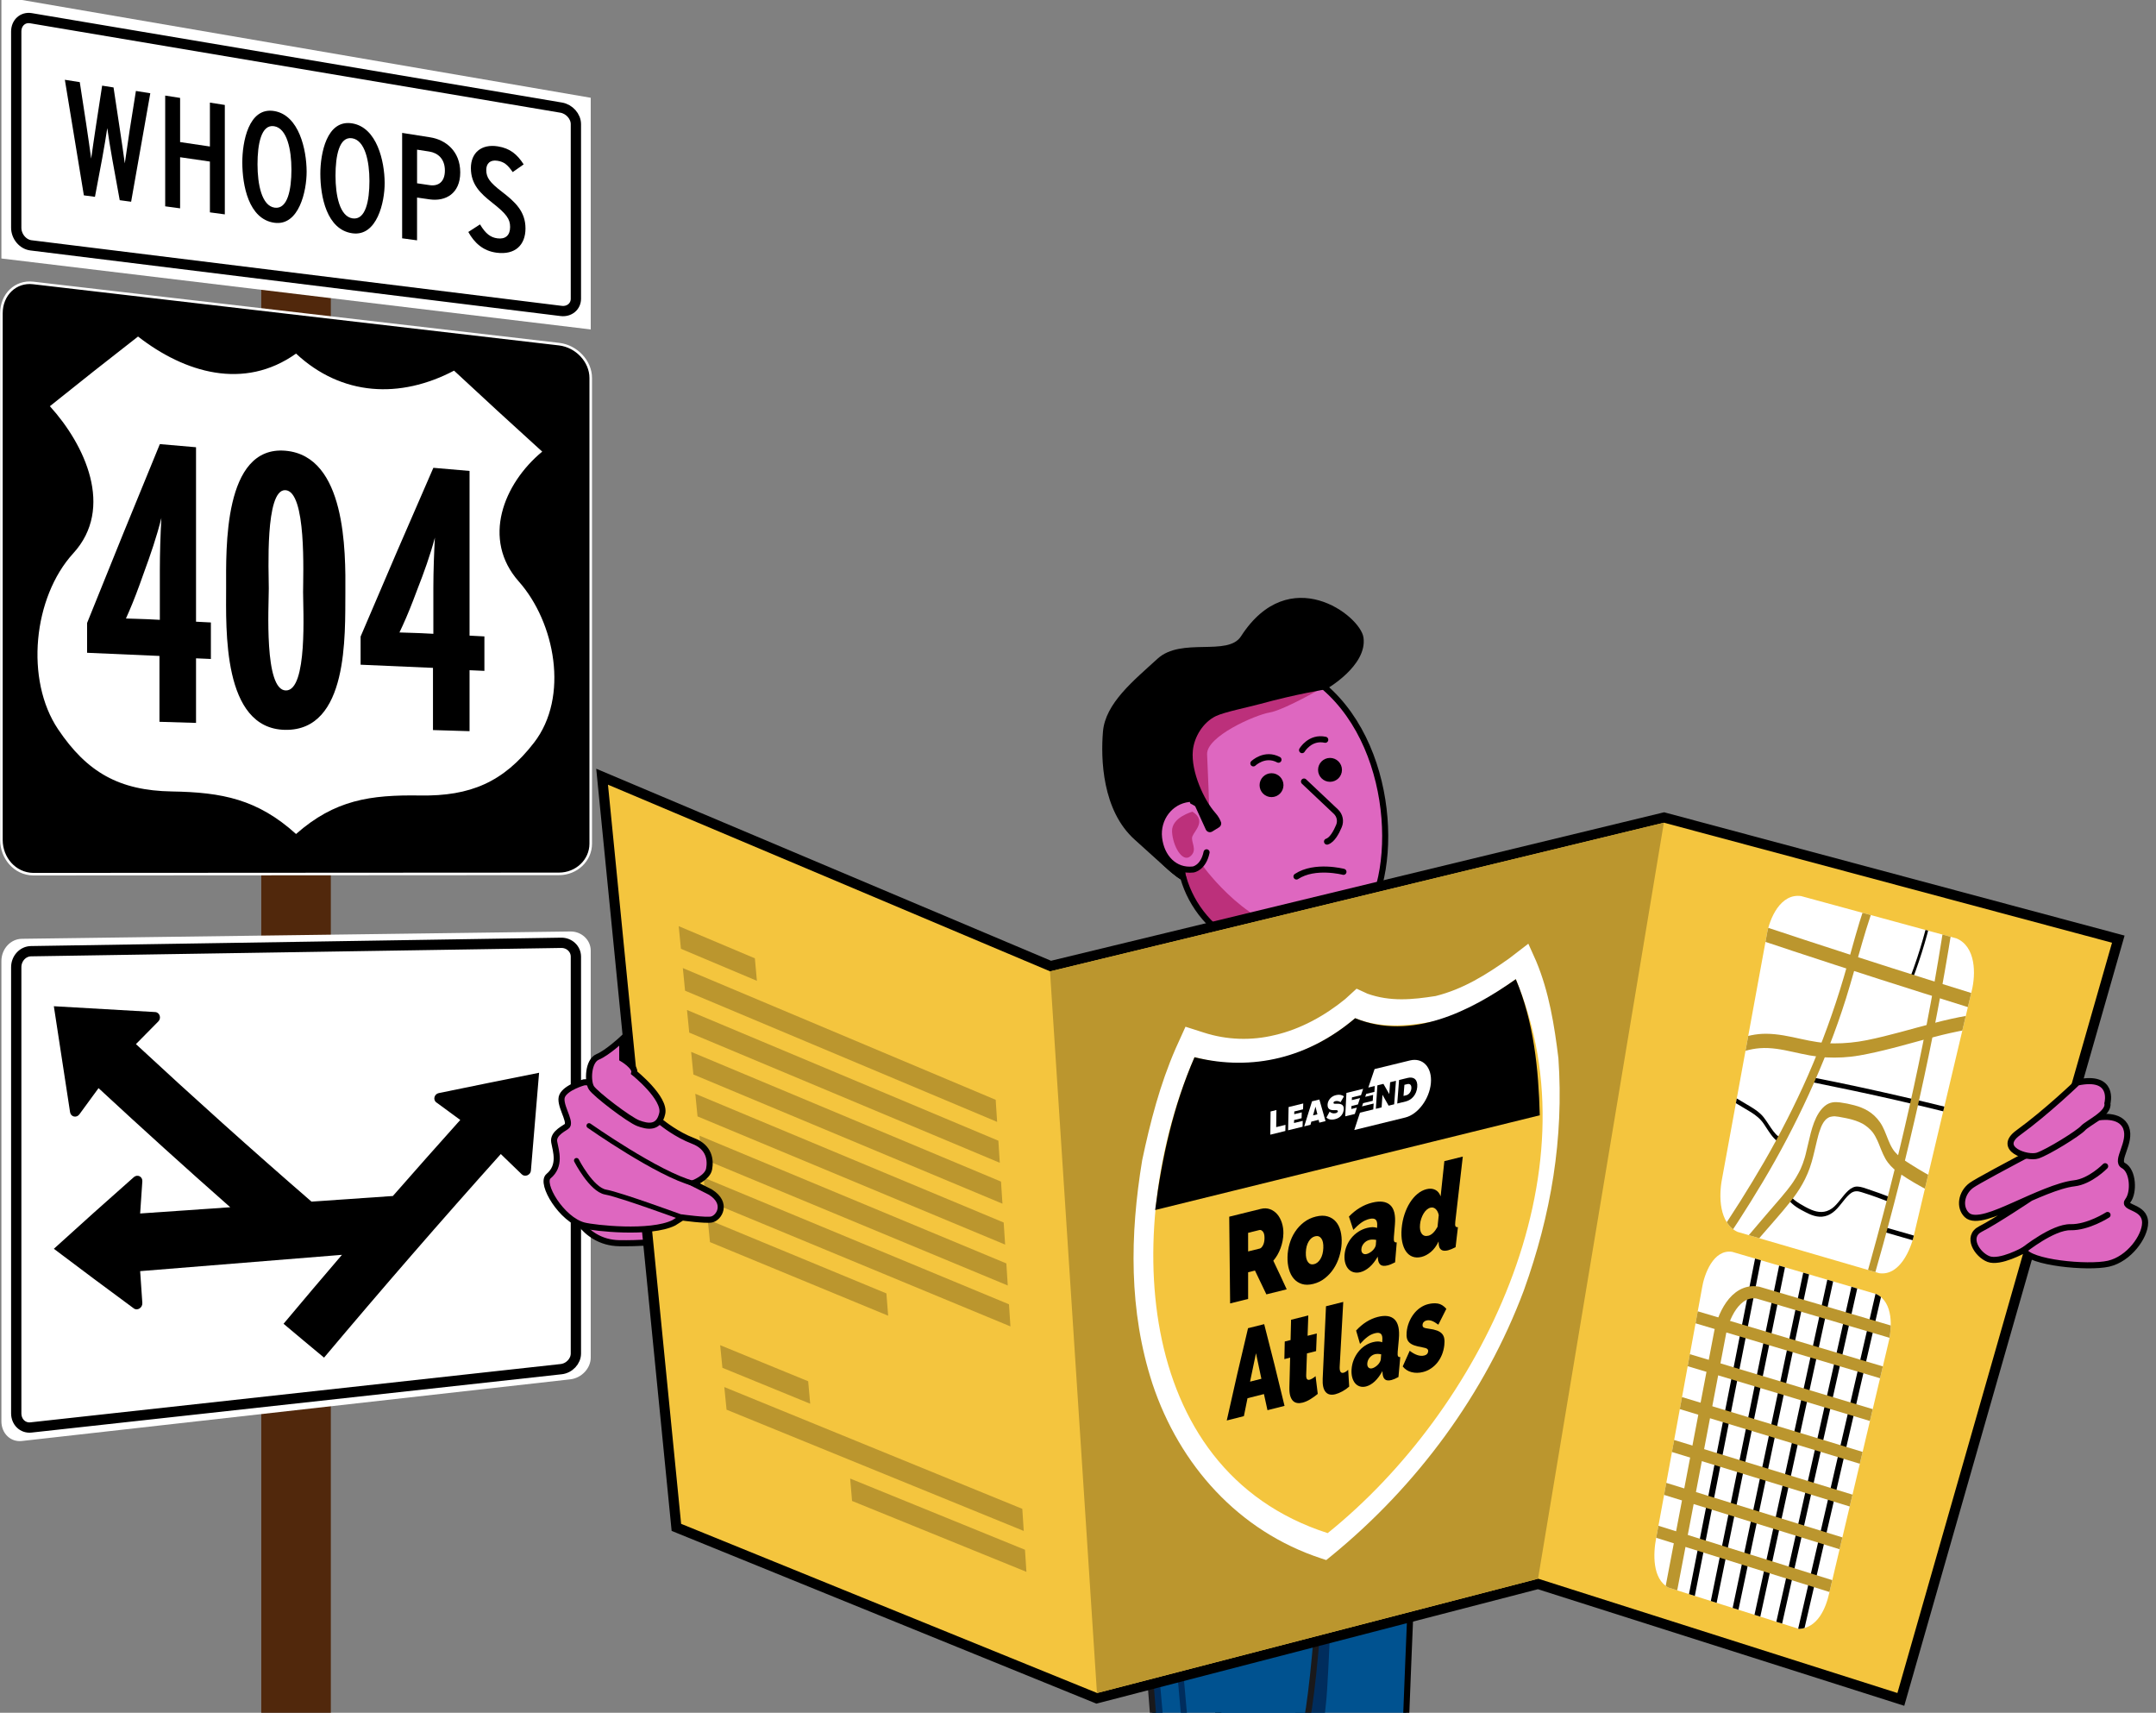
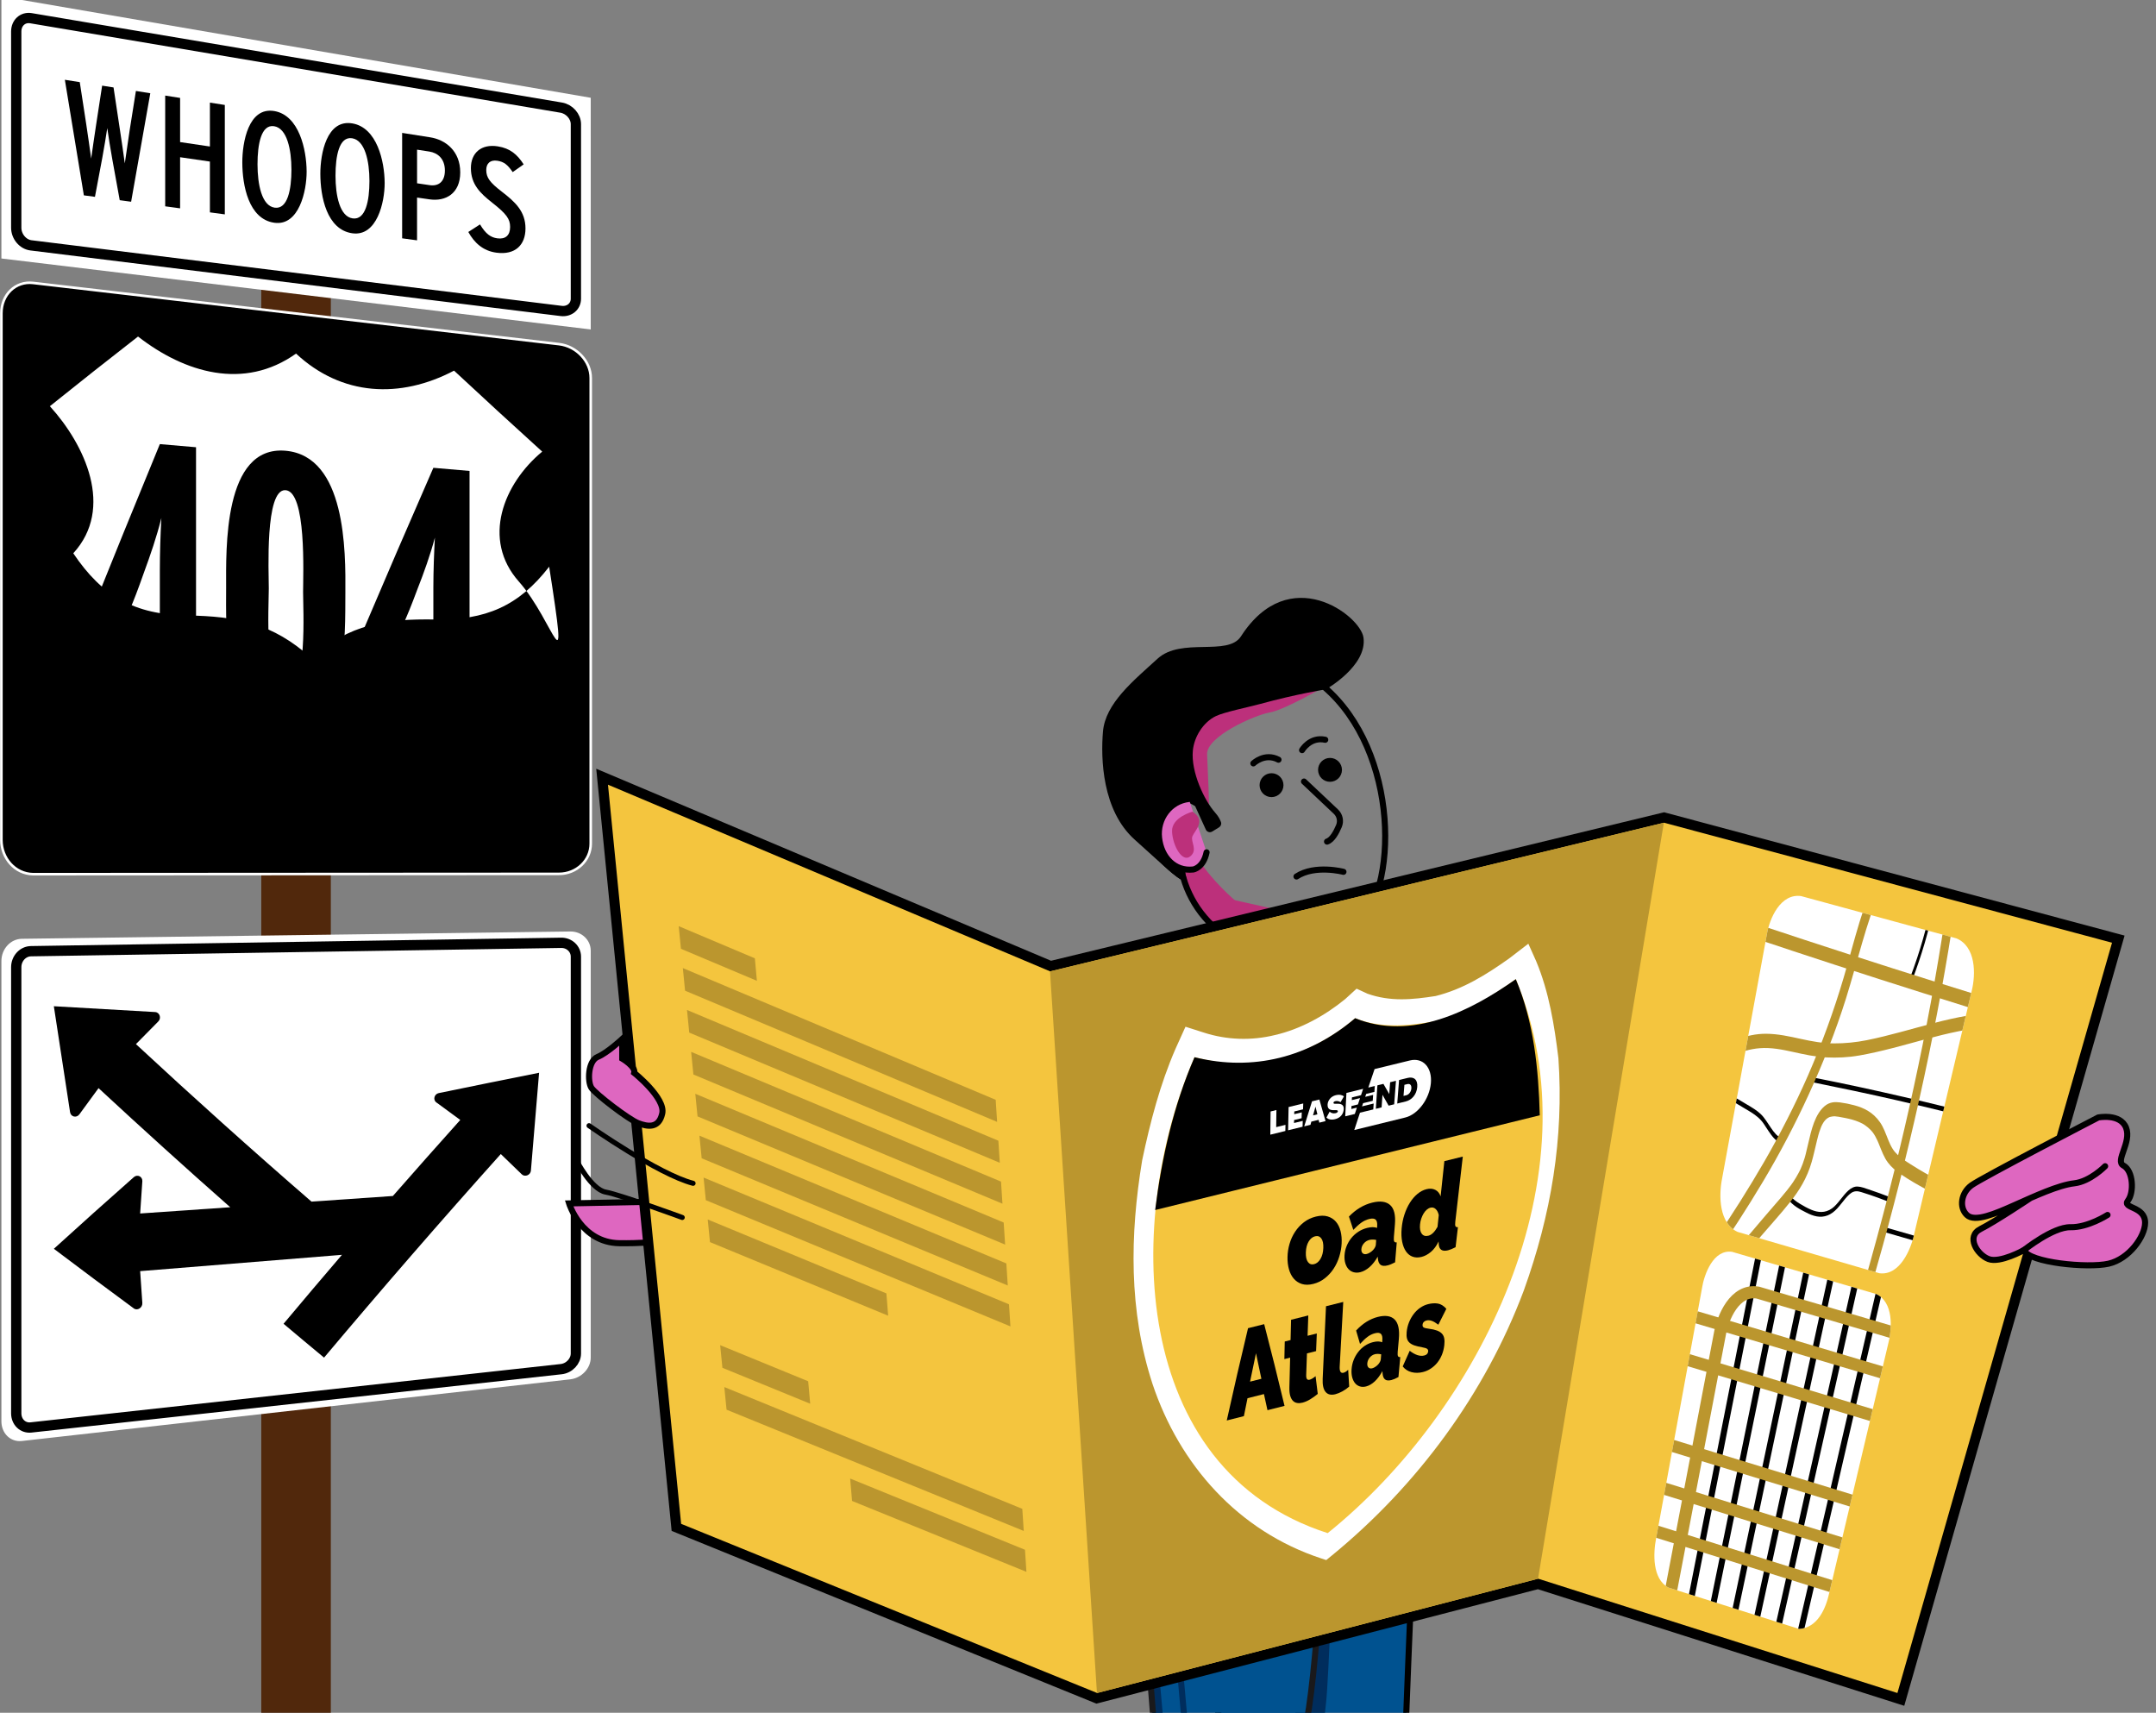
<svg xmlns="http://www.w3.org/2000/svg" xmlns:xlink="http://www.w3.org/1999/xlink" version="1.1" id="Layer_12" x="0px" y="0px" viewBox="0 0 1185.61 941.72" style="enable-background:new 0 0 1185.61 941.72;" xml:space="preserve">
  <rect x="0" y="0" width="1185.61" height="941.72" fill="#808080" stroke="none" />
  <style type="text/css">
	.st0{clip-path:url(#SVGID_00000033343664345931876690000001154035662942405524_);fill:#F4B990;}
	.st1{clip-path:url(#SVGID_00000033343664345931876690000001154035662942405524_);}
	.st2{fill:#E49E65;}
	.st3{fill:#9F693C;}
	.st4{fill:#FFD0AD;}
	.st5{fill:#4C513B;}
	.st6{fill:#6C7A2E;}
	.st7{fill:#DF7014;}
	.st8{fill:#FBCCAB;}
	.st9{fill:#773C10;}
	.st10{fill:#FFA05A;}
	.st11{fill:#627205;}
	.st12{fill:#272B05;}
	.st13{fill:#E6EE43;}
	.st14{clip-path:url(#SVGID_00000033343664345931876690000001154035662942405524_);fill:#515151;}
	.st15{fill:#CCCCCC;}
	.st16{fill:#44220A;}
	.st17{fill:#A04E17;}
	.st18{clip-path:url(#SVGID_00000033343664345931876690000001154035662942405524_);fill:#333333;}
	.st19{fill:#FFFFFF;}
	.st20{opacity:0.83;}
	.st21{fill:#1C1C1C;}
	.st22{fill:#CACACA;}
	.st23{opacity:0.4;}
	.st24{fill:#111111;}
	.st25{fill:#191919;}
	.st26{fill:#7F7F7F;}
	.st27{fill:#B0B0B0;}
	.st28{fill:#191919;stroke:#000000;stroke-width:0.815;stroke-miterlimit:10;}
	.st29{fill:#0583CA;stroke:#000000;stroke-width:0.815;stroke-miterlimit:10;}
	.st30{fill:#0583CA;stroke:#000000;stroke-width:1.795;stroke-miterlimit:10;}
	.st31{fill:#37B8F2;}
	.st32{fill:#0472A1;}
	.st33{fill:#00516D;}
	.st34{fill:#012730;}
	.st35{fill:#BDBDBD;stroke:#000000;stroke-width:0.815;stroke-miterlimit:10;}
	
		.st36{clip-path:url(#SVGID_00000183210274958994455460000011161186049429491880_);fill:#444444;stroke:#000000;stroke-width:0.815;stroke-miterlimit:10;}
	.st37{clip-path:url(#SVGID_00000183210274958994455460000011161186049429491880_);fill:#BDBDBD;}
	.st38{clip-path:url(#SVGID_00000183210274958994455460000011161186049429491880_);fill:#CAE7FF;}
	.st39{clip-path:url(#SVGID_00000183210274958994455460000011161186049429491880_);fill:#F3F9FF;}
	.st40{clip-path:url(#SVGID_00000183210274958994455460000011161186049429491880_);fill:#F1C23E;}
	.st41{fill:none;stroke:#000000;stroke-width:0.815;stroke-miterlimit:10;}
	.st42{clip-path:url(#SVGID_00000079482823726216840950000002473956467420823446_);}
	.st43{fill:#011619;}
	.st44{clip-path:url(#SVGID_00000008146969440939221330000010488702036598734509_);}
	.st45{fill:#51280C;}
	.st46{stroke:#FFFFFF;stroke-width:1.413;stroke-miterlimit:10;}
	.st47{fill:none;stroke:#000000;stroke-width:5.653;stroke-miterlimit:10;}
	.st48{fill:#DE67C0;stroke:#000000;stroke-width:3.339;stroke-miterlimit:10;}
	.st49{fill:#F0F0F0;}
	.st50{fill:none;stroke:#000000;stroke-width:3.339;stroke-miterlimit:10;}
	.st51{fill:none;stroke:#1A191B;stroke-width:3.339;stroke-miterlimit:10;}
	.st52{fill:#FFFFFF;stroke:#000000;stroke-width:3.339;stroke-linecap:round;stroke-miterlimit:10;}
	.st53{fill:#005290;stroke:#000000;stroke-width:3.339;stroke-miterlimit:10;}
	.st54{fill:#002D5D;}
	.st55{fill:#005290;}
	.st56{fill:#1A191B;}
	.st57{fill:none;stroke:#002D5D;stroke-width:3.339;stroke-miterlimit:10;}
	.st58{fill:none;stroke:#6D6B6E;stroke-width:3.339;stroke-miterlimit:10;}
	.st59{fill:none;stroke:#6D6B6E;stroke-width:3.339;stroke-linecap:round;stroke-miterlimit:10;}
	.st60{fill:#F1C23E;stroke:#000000;stroke-width:3.339;stroke-miterlimit:10;}
	.st61{fill:#BC307B;stroke:#000000;stroke-width:3.339;stroke-miterlimit:10;}
	.st62{fill:#DE67C0;}
	.st63{fill:#BC307B;}
	.st64{fill:none;stroke:#000000;stroke-width:3.339;stroke-linecap:round;stroke-miterlimit:10;}
	.st65{fill:#DE67C0;stroke:#000000;stroke-width:3.339;stroke-linecap:round;stroke-miterlimit:10;}
	.st66{fill:#F4C53E;}
	.st67{fill:#BB962E;}
	.st68{clip-path:url(#SVGID_00000018949605376908048540000016441359684507902341_);fill:#FFFFFF;}
	.st69{clip-path:url(#SVGID_00000018949605376908048540000016441359684507902341_);}
	.st70{clip-path:url(#SVGID_00000106861872573701696150000011979381304445834650_);fill:#FFFFFF;}
	
		.st71{clip-path:url(#SVGID_00000106861872573701696150000011979381304445834650_);fill:none;stroke:#000000;stroke-width:3.339;stroke-miterlimit:10;}
	
		.st72{clip-path:url(#SVGID_00000106861872573701696150000011979381304445834650_);fill:none;stroke:#BB962E;stroke-width:6.678;stroke-miterlimit:10;}
	.st73{fill:none;stroke:#000000;stroke-width:2.782;stroke-linecap:round;stroke-miterlimit:10;}
</style>
  <g>
    <defs>
      <rect id="SVGID_1_" x="-2414.37" y="121.77" width="1920" height="819.95" />
    </defs>
    <clipPath id="SVGID_00000115483914771287777560000013101229270579112375_">
      <use xlink:href="#SVGID_1_" style="overflow:visible;" />
    </clipPath>
    <g style="clip-path:url(#SVGID_00000115483914771287777560000013101229270579112375_);">
      <path class="st15" d="M631.38,299.8C393,282.88,153.96,276.34-84.98,280.81c-357.52,6.68-714.56,37.6-1067.91,92.42    c-411.09,63.78-818.28,159.51-1215.18,284.02c18.95-1.3,37.71-3.77,56.52-6.46C-1605.43,426.34-867.3,297.32-126.29,280.86    c225.64-5.01,451.41,0.37,676.58,15.51C577.32,297.51,604.35,298.65,631.38,299.8z" />
      <path class="st15" d="M757.65,305.15c-258.62-19.66-518.02-28.02-777.36-24.45c-387.91,5.35-775.43,37-1159.08,94.61    c-429.13,64.43-853.03,161.71-1267.63,289.74c18.78-2.68,37.57-5.25,56.52-6.46c400.08-124.97,809.99-220.39,1224.29-284.09    c364.69-56.07,733.17-87.41,1102.09-93.71c246.88-4.22,493.84,2.97,740.09,20.91C703.6,302.86,730.62,304.01,757.65,305.15z" />
    </g>
    <path style="clip-path:url(#SVGID_00000115483914771287777560000013101229270579112375_);fill:#333333;" d="M-178.75,473.21   c0,0-551.62,350.36-2550.13,133.5c-1933.41-209.79-293.74,196-39.74,206.85s1788.01,270.26,2420.46,111.25   C350.93,749.05-178.75,473.21-178.75,473.21z" />
    <g style="clip-path:url(#SVGID_00000115483914771287777560000013101229270579112375_);">
      <path class="st19" d="M209.42,589.7c-257.07,58.87-509.73,136.12-770.03,180.64c-385.25,65.89-779.05,24.87-1166.85,7.39    c-196.49-8.86-391.97-11.93-587.45-36.33c-204.05-25.47-406-64.79-609.65-93c25.11-2.51,50.23-5.02,75.34-7.53    c188.07,35.79,376.74,68.75,567.1,89.81c190.1,21.03,380.27,22.39,571.08,30.98c370.14,16.66,742.42,55.06,1110.23-8.36    c250.33-43.16,493.89-115.21,739.51-178.55C162.06,581.14,185.46,586.23,209.42,589.7z" />
      <path class="st19" d="M327.32,611.09C51.96,664.95-216.38,750.2-493.09,797.68c-215.4,36.95-431.38,37.64-649.24,32.6    c-202.45-4.69-404.67-15.66-606.96-24.51c-210.29-9.21-418.69-14.95-627.25-46.1c-226.66-33.86-451.07-79.7-679.85-98.07    c25.11-2.51,50.23-5.02,75.34-7.53c213.64,23.48,424.49,65.9,637.36,94.86c201.41,27.4,402.68,31.74,605.42,40.54    c193.99,8.41,387.88,19.87,582.02,24.52c209.25,5,416.3,2.38,623.1-33.37C-266.4,734.48-7.74,653.12,256.6,596.14    C280.56,599.62,303.97,604.71,327.32,611.09z" />
    </g>
  </g>
  <g>
    <defs>
      <rect id="SVGID_00000126325617028045705380000011268095347013677503_" width="1185.61" height="941.72" />
    </defs>
    <clipPath id="SVGID_00000152228569402119853570000004246041549290217369_">
      <use xlink:href="#SVGID_00000126325617028045705380000011268095347013677503_" style="overflow:visible;" />
    </clipPath>
    <g style="clip-path:url(#SVGID_00000152228569402119853570000004246041549290217369_);">
      <g>
        <path class="st45" d="M181.93,1068.49c-12.75,2.87-25.5,5.74-38.25,8.62c0-334.94,0-669.87,0-1004.81     c12.75,1.95,25.5,3.91,38.25,5.86C181.93,408.27,181.93,738.38,181.93,1068.49z" />
        <g id="_x34_04_00000052102345516403811630000010886022149137563558_">
          <g>
            <path class="st46" d="M307.41,480.48c-96.4,0.06-192.8,0.11-289.2,0.17c-10.12-0.21-17.38-8.92-17.44-18.74       c0-96.54,0-193.08,0-289.62c0-10.35,7.81-17.84,17.44-16.72c96.4,11.21,192.8,22.43,289.2,33.64       c9.63,1.12,17.44,9.45,17.44,18.6c0,85.36,0,170.72,0,256.07C324.85,473.05,317.05,480.47,307.41,480.48z" />
-             <path class="st19" d="M285.3,319.73c-20.56-23.18-8.45-53.78,12.87-71.42c-16.26-14.73-32.42-29.57-48.48-44.52       c-29.65,15.57-61.75,14.05-86.89-9.38c-28.58,20.34-61.26,10.57-86.89-9.38c-16.26,12.64-32.42,25.41-48.48,38.31       c19.3,21.24,35.57,56.04,12.87,80.87c-22.12,24.19-26.6,69.64-8.35,96.77c15.92,23.67,33.58,33.7,62.59,34.18       c27.61,0.46,47.07,4.26,68.26,23.39c21.29-18.76,40.77-21.6,68.26-21.17c27.56,0.43,45.8-7.3,62.59-29.02       C313.13,383.18,305.18,342.14,285.3,319.73z" />
+             <path class="st19" d="M285.3,319.73c-20.56-23.18-8.45-53.78,12.87-71.42c-16.26-14.73-32.42-29.57-48.48-44.52       c-29.65,15.57-61.75,14.05-86.89-9.38c-28.58,20.34-61.26,10.57-86.89-9.38c-16.26,12.64-32.42,25.41-48.48,38.31       c19.3,21.24,35.57,56.04,12.87,80.87c15.92,23.67,33.58,33.7,62.59,34.18       c27.61,0.46,47.07,4.26,68.26,23.39c21.29-18.76,40.77-21.6,68.26-21.17c27.56,0.43,45.8-7.3,62.59-29.02       C313.13,383.18,305.18,342.14,285.3,319.73z" />
            <g>
              <path d="M115.97,362.32c-3.27-0.14-4.9-0.21-8.17-0.36c0,11.84,0,23.67,0,35.51c-8.04-0.24-12.07-0.37-20.11-0.61        c0-12.07,0-24.14,0-36.21c-13.27-0.58-26.53-1.16-39.8-1.74c0-6.55,0-9.83,0-16.38c13.19-32.84,26.52-65.63,40.01-98.35        c7.96,0.69,11.94,1.03,19.9,1.72c0,31.97,0,63.94,0,95.92c3.27,0.17,4.9,0.25,8.17,0.42        C115.97,350.27,115.97,354.29,115.97,362.32z M88.74,284.81c-2.54,10.19-6.01,20.32-9.64,30.16c-0.92,2.57-1.38,3.86-2.3,6.43        c-2.72,7.51-5.03,13.09-7.54,18.67c3.77,0.19,7.12,0.14,11.73,0.38c2.76,0.14,4.15,0.21,6.91,0.35c0-10.82,0-16.23,0-27.05        C87.91,304.12,88.21,294.44,88.74,284.81z" />
              <path d="M189.92,326.07c-0.19,22.93,1.87,75.8-33.1,75.22c-34.69-0.57-32.47-55.6-32.47-78.21c0-20.87-1.71-78.27,32.68-75.25        C190.22,250.75,190.11,302.84,189.92,326.07z M166.67,325.55c0-9.4,2.02-55.78-9.85-56.05c-11.15-0.26-9.01,44.86-9.01,54.1        c0,9.63-2.72,55.98,9.43,56.03C169.24,379.67,166.67,335.09,166.67,325.55z" />
              <path d="M266.38,368.86c-3.27-0.14-4.9-0.21-8.17-0.36c0,11.17,0,22.35,0,33.52c-8.04-0.24-12.07-0.37-20.11-0.61        c0-11.4,0-22.8,0-34.2c-13.27-0.58-26.53-1.16-39.8-1.74c0-6.19,0-9.29,0-15.48c13.18-30.99,26.51-61.92,40.01-92.78        c7.96,0.69,11.94,1.03,19.9,1.72c0,30.19,0,60.37,0,90.56c3.27,0.17,4.9,0.25,8.17,0.42        C266.38,357.49,266.38,361.28,266.38,368.86z M239.15,295.59c-2.55,9.63-6.01,19.19-9.64,28.46c-0.92,2.43-1.38,3.64-2.3,6.07        c-2.72,7.08-5.03,12.35-7.54,17.62c3.77,0.19,7.12,0.16,11.73,0.39c2.76,0.14,4.15,0.21,6.91,0.35c0-10.22,0-15.33,0-25.55        C238.31,314.07,238.73,302.98,239.15,295.59z" />
            </g>
          </g>
          <path class="st19" d="M324.85,53.76C216.83,35.19,108.8,16.62,0.77-1.95c0,48.02,0,96.05,0,144.07      c108.03,13.01,216.06,26.01,324.09,39.02C324.85,138.68,324.85,96.22,324.85,53.76z" />
          <path class="st47" d="M308.59,59.17C211.4,42.78,114.22,26.4,17.03,10.01c-4.47-0.75-8.1,2.52-8.1,7.31c0,35.97,0,71.94,0,107.9      c0,4.79,3.63,9.13,8.1,9.68c97.19,12.02,194.38,24.04,291.56,36.07c4.47,0.55,8.1-2.46,8.1-6.72c0-32,0-64,0-96      C316.69,63.99,313.07,59.92,308.59,59.17z" />
          <g>
            <path d="M82.65,51.27c-3.53,19.88-7.04,39.76-10.54,59.65c-2.51-0.34-3.76-0.51-6.27-0.85c-1.61-8.82-2.41-13.24-4.01-22.08       c-0.75-3.98-2.59-15.33-2.84-17.57c-0.25,2.16-2.09,12.9-2.76,16.5c-1.61,8.51-2.41,12.77-4.01,21.31       c-2.44-0.33-3.66-0.49-6.1-0.82c-3.49-21.18-6.98-42.36-10.45-63.54c3.28,0.52,4.92,0.77,8.2,1.29       c1.41,9.14,2.11,13.71,3.51,22.82c0.58,3.89,2.51,16.98,2.76,19.22c0.25-2.17,2.17-14.78,2.68-18.32       c1.34-8.73,2.01-13.08,3.35-21.79c2.51,0.4,3.76,0.59,6.27,0.99c1.37,9.11,2.06,13.66,3.43,22.75c0.58,3.77,2.51,16.78,2.76,19       c0.33-2.14,2.09-14.51,2.68-18.28c1.37-8.63,2.06-12.93,3.43-21.54C77.88,50.52,79.47,50.77,82.65,51.27z" />
            <path d="M123.63,117.87c-3.28-0.44-4.92-0.66-8.2-1.11c0-11.17,0-16.76,0-27.93c-6.56-0.95-9.84-1.43-16.39-2.38       c0,9.37,0,18.73,0,28.1c-3.28-0.44-4.92-0.66-8.2-1.11c0-20.3,0-40.59,0-60.89c3.28,0.52,4.92,0.77,8.2,1.29       c0,9.71,0,14.57,0,24.28c6.56,0.97,9.84,1.46,16.39,2.43c0-9.65,0-14.48,0-24.13c3.28,0.52,4.92,0.77,8.2,1.29       C123.63,77.77,123.63,97.82,123.63,117.87z" />
            <path d="M168.62,94.29c0.05,10.6-4.15,30.14-17.81,28.18c-14.11-2.02-17.54-20.54-17.56-33.19       c-0.02-10.98,3.38-30.68,17.65-28.21C164.48,63.43,168.57,82.29,168.62,94.29z M160.26,93.24c0-11.02-2.43-22.75-9.53-23.85       c-7.11-1.1-9.12,9.86-9.12,20.95c0,11.1,2.34,22.86,9.45,23.84C158.17,115.16,160.26,104.26,160.26,93.24z" />
            <path d="M211.53,100.57c0.05,10.59-4.23,29.62-17.81,27.69c-14.03-2-17.54-20.11-17.56-32.69       c-0.02-10.96,3.46-30.17,17.65-27.71C207.3,70.19,211.47,88.63,211.53,100.57z M203.16,99.51c0-10.84-2.43-22.39-9.54-23.49       c-7.11-1.1-9.12,9.67-9.12,20.59c0,10.92,2.34,22.49,9.45,23.47C201.07,121.07,203.16,110.35,203.16,99.51z" />
            <path d="M253.09,94.79c0,11.61-8.03,16.1-16.89,14.82c-2.74-0.4-4.11-0.59-6.86-0.99c0,9.41,0,14.11,0,23.52       c-3.28-0.44-4.92-0.66-8.2-1.11c0-19.32,0-38.64,0-57.96c6.19,0.97,9.28,1.46,15.47,2.44       C244.9,76.82,253.09,82.93,253.09,94.79z M244.65,93.76c0-6.48-3.93-9.71-8.61-10.44c-2.68-0.41-4.01-0.62-6.69-1.03       c0,7.39,0,11.09,0,18.49c2.78,0.41,4.16,0.61,6.94,1.02C241.05,102.5,244.65,100,244.65,93.76z" />
            <path d="M288.97,125.6c0,9.03-5.6,14.72-15.97,13.33c-7.36-0.99-12.13-5.38-15.47-11.39c2.58-1.67,3.86-2.5,6.44-4.16       c3.18,5.33,5.94,7.17,9.53,7.66c4.43,0.61,7.02-1.62,7.02-6.23c0-4.37-1.92-7.14-9.78-13.31c-6.6-5.18-11.79-10.12-11.79-19.09       c0-8.32,5.69-13.38,14.8-11.94c6.77,1.07,10.7,4.44,14.22,9.91c-2.41,1.69-3.61,2.54-6.02,4.24c-2.84-4.07-4.77-5.67-8.45-6.24       c-3.93-0.61-6.1,1.49-6.1,5.07c0,4.23,2.02,6.9,8.53,11.91C283.2,110.97,288.97,116.17,288.97,125.6z" />
          </g>
          <g>
            <path class="st19" d="M313.59,512.15c-100.52,1.34-201.04,2.68-301.56,4.02c-6.22,0.08-11.26,5.57-11.26,12.25       c0,84.34,0,168.69,0,253.03c0,6.69,5.04,11.54,11.26,10.84c100.52-11.3,201.04-22.6,301.56-33.9       c6.22-0.7,11.26-6.06,11.26-11.97c0-74.57,0-149.15,0-223.72C324.85,516.79,319.81,512.06,313.59,512.15z" />
            <path class="st47" d="M308.59,518.38c-97.19,1.54-194.37,3.07-291.56,4.61c-4.47,0.07-8.1,4.01-8.1,8.81       c0,81.75,0,163.5,0,245.26c0,4.79,3.63,8.28,8.1,7.79c97.19-10.69,194.37-21.37,291.56-32.06c4.47-0.49,8.1-4.35,8.1-8.61       c0-72.73,0-145.47,0-218.2C316.69,521.71,313.07,518.31,308.59,518.38z" />
            <path d="M241.28,601.01c-2.48,0.51-3.31,3.66-1.35,5.11c5.27,3.88,7.91,5.81,13.18,9.65c-12.43,13.88-24.79,27.81-37.07,41.82       c-14.92,1.03-29.83,2.06-44.75,3.09c-32.69-28.31-64.84-57.19-96.54-86.6c4.92-5,7.38-7.5,12.3-12.46       c1.83-1.85,0.76-5.03-1.75-5.17c-18.57-1.04-37.13-2.11-55.69-3.2c2.96,19.42,5.94,38.83,8.92,58.25       c0.4,2.61,3.56,3.34,5.13,1.18c4.21-5.78,6.32-8.66,10.53-14.4c23.87,22.13,48,43.96,72.42,65.49       c-16.51,1.14-33.03,2.28-49.54,3.43c0.48-7.07,0.72-10.6,1.2-17.67c0.18-2.63-2.7-4.06-4.68-2.31       c-14.75,13.02-29.42,26.14-43.97,39.39c14.59,11.03,29.24,21.96,43.97,32.79c1.98,1.45,4.86-0.41,4.68-3.01       c-0.48-6.99-0.72-10.49-1.2-17.49c36.99-2.99,73.99-5.98,110.98-8.97c-10.78,12.57-21.48,25.21-32.12,37.91       c7.39,6.24,14.82,12.44,22.27,18.61c31.82-37.82,64.19-75.14,97.19-111.93c4.62,4.48,6.93,6.72,11.55,11.16       c1.72,1.66,4.8,0.41,5.01-2.02c1.5-17.94,3-35.89,4.5-53.83C278.05,593.49,259.66,597.23,241.28,601.01z" />
          </g>
        </g>
      </g>
    </g>
    <g style="clip-path:url(#SVGID_00000152228569402119853570000004246041549290217369_);">
      <path class="st48" d="M830.94,593.14c0,0,42.9,52.68,40.52,70.39c-4.09,17.6-80.45,98.67-86.1,97.73    c-5.66-0.94-14.75-8.17-16.63-14.77c-1.89-6.6,45.86-80.76,58.11-83.28c-1.57-6.6-34.54-24.83-37.37-40.85    C786.63,606.34,830.94,593.14,830.94,593.14z" />
      <path class="st53" d="M780.56,766.83c0,0-12.34,285.82-12.02,320.93c0.01,1.39-1.05,2.54-2.44,2.64    c-17.66,1.22-56.91-3.43-56.91-3.43l-88.5-327.76L780.56,766.83z" />
      <path class="st54" d="M729.45,832.09c0,0,3.81,1.09,4.08,5.17s-2.99,89.17-4.35,99.23c-1.36,10.06-8.16,95.98-7.89,116.64    c0.27,20.66,0,35.35,0,35.35l-17.95-3.81c0,0,13.87-238.99,18.49-251.5C726.46,820.67,729.45,832.09,729.45,832.09z" />
      <path class="st55" d="M612.79,753.33c0,0,8.99,111.65,15.52,136.67c6.1,23.37,13.14,179.71,14.04,200.14    c0.06,1.43,1.02,2.64,2.38,3.06c3.49,1.06,11.52,2.8,27.76,3.3c18.68,0.58,29.65-0.11,34.47-0.57c1.66-0.16,2.93-1.54,2.94-3.21    c0.12-17.95,1.08-114.7,7.45-140.35c7.03-28.31,11.38-125.37,11.38-125.37" />
      <path class="st56" d="M612.2,767.94c1.04,0,167.96,4.68,167.96,4.68l1.82,18.46c0,0-41.34,3.12-65.26,1.56    c-23.92-1.56-103.74-9.62-104.52-9.62C611.42,783.02,612.2,767.94,612.2,767.94z" />
      <path class="st57" d="M668,788.22c0,0-8.29,34.17-28.95,38.15" />
      <path class="st57" d="M762.8,792.03c0,0-0.47,23.63,16.21,25.44" />
      <path class="st57" d="M629.75,784.59c0,0,14.86,87.99,15.95,98.87c1.09,10.88,16.68,180.9,15.95,190.69    c-0.73,9.79-1.95,17.17-1.95,17.17" />
      <path class="st58" d="M724.37,774.81l-1.27,17.33c0,0,19.03,1.75,23.56,0.95s2.72-18.28,2.72-18.28H724.37z" />
      <line class="st59" x1="749.2" y1="783.55" x2="730.72" y2="783.23" />
      <path class="st54" d="M619.06,780.43c0,0,11.42,58.73,11.96,70.69c0.54,11.96,10.33,104.13,9.79,112.83    c-0.54,8.7,4.89,114.74,7.07,118.55c2.18,3.81,1.63,11.96,1.63,11.96l-4.78-1.26c0,0-6.09-85.74-6.64-95.53    c-0.54-9.79-6.53-90.81-11.42-114.74c-4.89-23.93-13.05-104.13-13.05-104.13L619.06,780.43z" />
      <path class="st51" d="M613.62,774.16c0,0,8.16,90.81,14.68,115.83c6.1,23.37,13.14,179.71,14.04,200.14    c0.06,1.43,1.02,2.64,2.38,3.06c3.49,1.06,11.52,2.8,27.76,3.3c18.68,0.58,29.65-0.11,34.47-0.57c1.66-0.16,2.93-1.54,2.94-3.21    c0.12-17.95,1.08-114.7,7.45-140.35c7.03-28.31,11.38-125.37,11.38-125.37" />
      <path class="st60" d="M833.12,591.57c-6.33-10.13-27.52-32.14-40.77-45.52c-0.3-1.32-8.2-9.44-8.99-10.21    c-15.5-15.08-47.35-20.64-47.35-20.64c-64.11-7.54-108.42,2.83-112.19,14.14c-3.77,11.31,4.71,66.93,8.48,79.19    c3.77,12.26-31.11,118.79-26.4,157.44c114.07,36.77,181.95,8.48,181.95,8.48s2.4-112.75,1.3-144.56c5.51,5.01,11.03,9.2,13.78,8.8    C809.55,637.76,842.54,606.65,833.12,591.57z" />
      <path class="st48" d="M638.28,722.61c-3.14-2.51-33.94-53.42-39.6-57.19c-5.66-3.77,23.25-27.65,26.08-43.68    c2.83-16.03-41.48-29.22-41.48-29.22s-31.74,57.82-29.85,70.39c2.08,13.85,62.22,69.76,68.51,77.62c0,0,6.6,8.48,2.83,8.48    s-10.58,5.29-7.75,12.67c2.83,7.38,12.15,11.31,20.95,13.2c8.8,1.89,25.93-16.13,25.14-23.04    C662.79,735.49,641.43,725.12,638.28,722.61z" />
      <path class="st60" d="M626.03,526.21c-21.37,3.77-39.6,34.25-49.97,65.36c-1.26,19.8,43.05,48.08,43.05,48.08    s22.12-22.86,24.51-29.22C676.31,551.97,647.4,522.43,626.03,526.21z" />
      <path class="st61" d="M666.11,492.07l3.38,21.17c0.97,6.05,3.8,11.64,8.13,15.96c5.55,5.55,48.81,11.3,52.6-22.83" />
-       <path class="st62" d="M728.14,379.39c-27.38-23.43-69.07-18.51-91.81,9.46c-22.74,27.96-18.51,69.07,9.46,91.81    c1.61,1.31,3.26,2.51,4.94,3.64c2.25,7.84,6.17,15.33,11.83,21.93c21.07,24.56,58.05,27.39,82.61,6.32    C769.44,491.73,769.7,414.96,728.14,379.39z" />
      <circle cx="699.23" cy="431.7" r="6.57" />
      <path class="st63" d="M728.13,377.64c0,0-21.72,12.7-29.92,14.1c-8.2,1.4-34.77,13.15-34.41,22.96c0.36,9.81,1.6,32.65,0.82,31.99    c-0.79-0.66-20.74-25.83-19.65-33.18c1.09-7.35-5.81-23.05,19.57-29.18C689.92,378.19,728.13,377.64,728.13,377.64z" />
      <circle cx="731.39" cy="423.29" r="6.57" />
      <path class="st64" d="M717.09,429.71l17.54,16.55c2.15,2.03,2.82,5.17,1.68,7.89c-1.45,3.46-3.75,7.7-6.56,8.58" />
      <path class="st64" d="M738.78,479.35c0,0-15.7-4.11-25.83,2.57" />
      <path d="M749.79,350.51c-1.73-12.14-40.76-41.91-67.35-0.66c-7.24,11.24-32.79,0.33-45.9,12.33c-13.11,12-28.7,24.46-30.01,40.09    c-1.24,14.74-0.52,43.39,17.56,59.48c18.07,16.09,25.38,23.99,28.37,22.08c2.99-1.92,3.38-31.22,3.38-31.22s-2.54-4.66-4.13-11.6    c3.11,0.45,5.54,2.29,5.54,2.29l5.84,12.81c0.61,1.35,2.27,1.85,3.54,1.08l3.75-2.31c0.96-0.59,1.42-1.77,1.06-2.84    c-0.44-1.29-1.33-3.12-3.15-5.16c-6.04-6.76-13.45-22.5-12.33-34.17c0.74-7.71,5.74-15.66,12.72-19.01    c4.57-2.19,18.04-4.94,24.19-6.62c20.48-5.61,36.26-8.06,36.26-8.06S752.02,366.13,749.79,350.51z" />
      <path class="st64" d="M689.24,419.73c0,0,6.24-6.04,13.82-2.03" />
      <path class="st64" d="M716.02,412.44c0,0,4.37-7.51,12.75-5.7" />
      <path class="st63" d="M661.71,476.42c0,0,26.66,36.95,56.12,35.57s31.47-9.21,31.47-9.21s-14.47,21.98-32.77,21.13    c-18.3-0.85-36.27-0.6-53.97-19.44c-17.7-18.85-10.1-20.63-10.1-20.63l-0.62-4.35L661.71,476.42z" />
      <path class="st65" d="M653.73,439.3c-10.22,1.14-17.54,10.71-16.35,21.38c1.19,10.66,8.54,18.53,18.76,17.39    c0,0,5.56-0.77,7.37-9.44" />
      <path class="st63" d="M655.76,446.29c0,0-11.54,3.05-11.24,10.84c0.3,7.79,5.58,17.28,9.99,13.74s0.02-8.04,1.21-11.07    C656.91,456.76,663.56,451.17,655.76,446.29z" />
      <path class="st50" d="M728.13,377.64c-27.38-23.43-69.07-18.51-91.81,9.46c-22.74,27.96-18.51,69.07,9.46,91.81    c1.61,1.31,3.26,2.51,4.94,3.64c2.25,7.84,6.17,15.33,11.83,21.93c21.07,24.56,58.05,27.39,82.61,6.32    C769.44,489.97,769.69,413.2,728.13,377.64z" />
      <path class="st65" d="M625.4,758.43c0,0,3.77-1.1,2.83-3.77c0,0-0.31-6.13-3.46-5.66" />
      <path class="st64" d="M625.71,746.81c0,0,2.04,10,8.48,13.41c2.65,1.4-1.89,5.66-5.87,3.35" />
      <path class="st64" d="M646.3,772.73c0,0,4.56-2.75,2.2-7.62" />
      <path class="st64" d="M652.5,768.25c0,0,4.56-2.75,2.2-7.62" />
      <path class="st64" d="M657.5,763.11c0,0,4.28-3.17,1.47-7.79" />
      <path class="st50" d="M784.2,537.1c0,0,16.4,9.85,5.03,92.18" />
      <g>
        <path class="st48" d="M312.94,661.66c0,0,6.6,21.57,27.65,21.88c21.05,0.31,40.54-2.97,40.54-2.97l3.14-20.34L312.94,661.66z" />
        <g>
          <g>
            <polygon class="st66" points="845.79,870.9 603.14,933.78 371.95,839.79 331.1,427.05 577.74,531.17 915.1,449.48        1164.88,516.37 1045.3,934.38      " />
            <path d="M334.33,431.44L577.5,534.09l337.56-81.74l246.37,65.98l-118.02,412.53l-197.54-62.85l-242.54,62.85l-228.77-93.02       L334.33,431.44 M327.87,422.67l0.92,9.32l40.22,406.4l0.33,3.34l3.11,1.26l228.77,93.02l1.71,0.69l1.78-0.46l240.99-62.45       l196.01,62.36l5.46,1.74l1.58-5.51l118.02-412.53l1.56-5.44l-5.47-1.46L916.5,446.98l-1.37-0.37l-1.38,0.33l-335.77,81.31       L336.5,426.31L327.87,422.67L327.87,422.67z" />
          </g>
          <polygon class="st67" points="577.41,534.09 603.23,930.86 845.78,868.01 914.97,452.35     " />
          <g>
            <g>
              <g>
                <path class="st66" d="M728.26,849.88c-43.9-14.28-76.5-49.49-89.89-92.5c-17.83-57.26-11.09-122.84,13.34-178.47         c1.08-2.4,1.63-3.61,2.72-6.01c1.99,0.64,2.99,0.96,4.97,1.61c13.44,4.4,27.93,4.88,41.64,1.49         c15.03-3.72,29.62-11.36,41.46-21.42c1.26-1.13,1.9-1.69,3.16-2.82c1.18,0.54,1.77,0.81,2.95,1.35         c13.11,5.08,27.25,4.27,40.22,1.55c15.66-3.28,29.48-12.45,42.89-21.96c2.11-1.63,3.16-2.44,5.28-4.08         c0.86,1.92,1.29,2.87,2.14,4.79c23.3,55.3,14.05,120.85-5.53,174.95c-19.84,54.8-56.91,103.76-102.34,140.74         c-0.62,0.5-0.93,0.75-1.55,1.25C729.13,850.17,728.84,850.07,728.26,849.88z" />
                <path class="st19" d="M833.56,538.38c45,107.32-19.67,237.18-103.45,304.57c-109.22-35.15-111.95-172.91-73.23-261.66         c14.99,3.7,28.83,5.37,44.06,1.62c16.12-4.01,31.67-12.22,44.28-23.07c13.96,5.62,28.43,4.29,42.95,1.84         C805.22,557.3,819.42,548.54,833.56,538.38 M840.45,518.87c-4.27,3.27-6.39,4.9-10.62,8.16         c-12.62,8.92-25.17,16.82-40.36,20.61c-12.94,2.03-24.93,3.17-37.46-1.27c-2.39-1.11-3.59-1.66-6-2.77         c-2.52,2.29-3.78,3.44-6.28,5.73c-11.11,9.08-24.55,16.53-38.61,19.76c-12.91,3.18-26.53,2.75-39.19-1.37         c-3.98-1.29-5.99-1.93-10.01-3.2c-2.2,4.81-3.29,7.22-5.44,12.02c-8.58,19.68-13.96,40.44-18.38,61.38         c-6.81,41.18-7.4,82.8,5.64,122.88c14.91,44.77,47.35,81.08,92.69,96.01c1.16,0.38,1.74,0.57,2.89,0.96         c1.23-1,1.84-1.5,3.07-2.5c46.9-38.37,84.27-88.91,105.59-145.77c14.95-41.56,22.06-83.47,19.01-127.65         c-2.23-18.16-5.14-36.42-12.25-53.41C843.04,524.61,842.19,522.69,840.45,518.87L840.45,518.87z" />
              </g>
              <path d="M656.88,581.29c-11.61,26.71-18,55.22-21.65,84.01c70.5-17.36,141.01-34.73,211.51-52.09        c-0.66-25.31-3.25-51.25-13.18-74.83c-24.98,17.61-57.4,34.08-88.34,21.45C719.91,581.34,689.13,589.24,656.88,581.29z" />
              <g>
-                 <path d="M676.46,716.65c-0.16-15.89-0.33-31.79-0.49-47.68c6.95-1.72,10.42-2.57,17.37-4.29c1.85-0.46,3.55-0.39,5.1,0.19         c1.55,0.58,2.87,1.51,3.96,2.79c1.09,1.28,1.93,2.84,2.52,4.69s0.87,3.79,0.83,5.81c-0.06,2.79-0.58,5.51-1.56,8.15         c-0.98,2.64-2.31,4.93-3.98,6.87c3,6.28,4.47,9.42,7.36,15.72c-4.47,1.11-6.7,1.67-11.17,2.78         c-2.47-5.25-3.73-7.87-6.28-13.1c-1.5,0.37-2.26,0.56-3.76,0.94c0,5.87,0,8.8,0,14.67         C682.4,715.17,680.42,715.67,676.46,716.65z M686.36,688.07c2.57-0.64,3.85-0.95,6.41-1.59c0.63-0.16,1.21-0.75,1.76-1.78         c0.55-1.03,0.83-2.36,0.84-3.98c0.02-1.66-0.29-2.86-0.91-3.58c-0.62-0.72-1.25-1-1.89-0.84c-2.49,0.62-3.73,0.92-6.22,1.54         C686.36,681.94,686.36,683.98,686.36,688.07z" />
                <path d="M722.21,705.92c-2.4,0.6-4.49,0.61-6.27,0.05c-1.78-0.56-3.27-1.54-4.46-2.92c-1.2-1.38-2.09-3.11-2.67-5.18         c-0.58-2.07-0.85-4.33-0.79-6.76c0.05-2.43,0.42-4.84,1.12-7.23c0.69-2.39,1.7-4.59,3.02-6.6c1.32-2.01,2.93-3.75,4.84-5.23         c1.91-1.48,4.11-2.53,6.6-3.15c2.46-0.61,4.62-0.64,6.46-0.09c1.85,0.55,3.37,1.52,4.56,2.9c1.19,1.38,2.05,3.12,2.57,5.2         c0.53,2.08,0.72,4.35,0.59,6.8c-0.13,2.45-0.57,4.87-1.32,7.28c-0.75,2.4-1.79,4.61-3.11,6.61c-1.32,2.01-2.92,3.75-4.8,5.22         C726.69,704.3,724.58,705.33,722.21,705.92z M718.1,688.6c-0.08,2.4,0.31,4.16,1.15,5.29c0.84,1.13,1.96,1.53,3.37,1.18         c1.4-0.35,2.57-1.31,3.52-2.89c0.95-1.58,1.47-3.57,1.57-5.97c0.1-2.4-0.27-4.16-1.11-5.3c-0.85-1.13-1.98-1.52-3.41-1.17         c-1.42,0.35-2.61,1.32-3.56,2.9C718.69,684.22,718.18,686.21,718.1,688.6z" />
                <path d="M748.08,699.47c-1.32,0.33-2.53,0.34-3.65,0.04c-1.12-0.3-2.06-0.86-2.83-1.68c-0.77-0.81-1.36-1.87-1.76-3.15         c-0.4-1.29-0.56-2.75-0.47-4.38c0.1-1.81,0.48-3.54,1.15-5.18c0.67-1.64,1.55-3.14,2.65-4.48c1.1-1.35,2.39-2.49,3.86-3.44         c1.47-0.95,3.08-1.64,4.81-2.07c2.22-0.55,4.02-0.55,5.41,0c0.03-0.44,0.05-0.66,0.08-1.09c0.12-1.68-0.16-2.84-0.85-3.48         c-0.69-0.63-1.87-0.74-3.54-0.33c-1.57,0.39-3.03,1.08-4.39,2.06c-1.36,0.99-2.81,2.3-4.34,3.93         c-0.96-2.93-1.44-4.39-2.41-7.32c3.8-3.94,8.07-6.49,12.74-7.65c4.42-1.1,7.74-0.66,9.92,1.3c2.18,1.96,3.05,5.5,2.63,10.61         c-0.23,2.79-0.34,4.19-0.57,6.98c-0.1,1.23-0.03,2.05,0.2,2.46c0.23,0.41,0.69,0.58,1.37,0.5         c-0.37,4.38-0.55,6.57-0.91,10.95c-0.8,0.42-1.55,0.78-2.25,1.06c-0.7,0.29-1.33,0.5-1.86,0.63c-1.72,0.43-3,0.33-3.84-0.28         c-0.83-0.62-1.33-1.71-1.48-3.28c-0.04-0.5-0.07-0.75-0.11-1.25c-1.34,2.35-2.83,4.25-4.46,5.7         C751.53,698.08,749.83,699.03,748.08,699.47z M751.59,689.47c0.58-0.14,1.19-0.42,1.82-0.82c0.63-0.4,1.22-0.87,1.71-1.4         c0.4-0.44,0.74-0.93,1.01-1.42c0.27-0.49,0.42-0.97,0.46-1.42c0.08-1.06,0.11-1.6,0.19-2.66c-0.56-0.13-1.19-0.2-1.86-0.21         c-0.67-0.01-1.29,0.05-1.84,0.19c-1.2,0.3-2.23,0.93-3.07,1.9c-0.84,0.97-1.3,2.04-1.37,3.23c-0.06,1,0.18,1.74,0.74,2.23         C749.93,689.57,750.67,689.7,751.59,689.47z" />
                <path d="M781.75,691.07c-1.83,0.46-3.46,0.42-4.92-0.11c-1.45-0.53-2.67-1.49-3.64-2.88c-0.97-1.39-1.68-3.16-2.11-5.3         c-0.43-2.15-0.54-4.59-0.3-7.33c0.23-2.65,0.73-5.18,1.52-7.61c0.79-2.43,1.79-4.61,3-6.54c1.21-1.93,2.6-3.55,4.16-4.85         c1.56-1.3,3.24-2.18,5.03-2.62c1.79-0.44,3.38-0.32,4.76,0.36c1.38,0.68,2.37,1.89,2.97,3.61         c0.82-7.75,1.23-11.63,2.05-19.38c4.06-1,6.08-1.5,10.14-2.5c-1.38,11.94-2.75,23.88-4.13,35.82         c-0.14,1.24-0.11,2.07,0.11,2.48c0.22,0.41,0.66,0.58,1.34,0.5c-0.52,4.41-0.77,6.61-1.29,11.02         c-1.71,0.87-3.09,1.44-4.14,1.7c-3.28,0.82-4.99-0.38-5.14-3.6c-0.03-0.5-0.04-0.75-0.06-1.26         c-1.16,2.43-2.56,4.34-4.22,5.74C785.22,689.71,783.51,690.63,781.75,691.07z M785.5,679.42c1.78-0.44,3.44-2.06,5.01-4.86         c0.27-2.58,0.41-3.88,0.68-6.46c-0.31-1.48-0.89-2.6-1.72-3.36c-0.83-0.75-1.77-1-2.82-0.74c-0.73,0.18-1.42,0.55-2.07,1.12         c-0.65,0.56-1.22,1.26-1.73,2.1c-0.5,0.84-0.93,1.77-1.28,2.8c-0.35,1.02-0.58,2.09-0.68,3.18c-0.22,2.29,0.1,3.99,0.94,5.12         C782.67,679.46,783.89,679.82,785.5,679.42z" />
                <path d="M686.31,730.27c3.55-0.89,5.33-1.33,8.88-2.22c3.88,14.94,7.61,29.91,11.19,44.93c-3.75,0.95-5.62,1.42-9.38,2.37         c-0.77-3.54-1.16-5.32-1.94-8.86c-3.62,0.91-5.43,1.37-9.04,2.28c-0.8,3.94-1.2,5.92-1.99,9.86         c-3.77,0.95-5.65,1.43-9.42,2.38C678.36,764.06,682.26,747.15,686.31,730.27z M693.65,758.09         c-1.17-5.62-1.76-8.44-2.97-14.05c-1.32,6.25-1.98,9.38-3.26,15.62C689.91,759.04,691.15,758.72,693.65,758.09z" />
                <path d="M724.65,766.4c-1.3,1.09-2.68,2.08-4.13,2.96c-1.46,0.88-2.88,1.5-4.26,1.85c-1.01,0.26-1.97,0.32-2.87,0.19         c-0.91-0.13-1.69-0.52-2.34-1.15c-0.66-0.64-1.17-1.56-1.53-2.77c-0.36-1.21-0.52-2.78-0.47-4.72         c0.16-6.52,0.25-9.78,0.41-16.3c-1.27,0.32-1.9,0.48-3.17,0.8c0.08-3.87,0.13-5.8,0.21-9.67c1.28-0.32,1.92-0.48,3.2-0.8         c0.11-4.46,0.17-6.7,0.28-11.16c3.79-0.95,5.68-1.42,9.47-2.37c-0.16,4.47-0.24,6.71-0.39,11.18         c2.03-0.51,3.04-0.76,5.07-1.27c-0.16,3.88-0.24,5.82-0.39,9.7c-2.01,0.5-3.01,0.76-5.02,1.26         c-0.17,4.72-0.25,7.08-0.42,11.79c-0.04,1.17,0.11,1.95,0.44,2.34c0.33,0.39,0.81,0.5,1.41,0.35         c0.45-0.11,0.96-0.34,1.55-0.69c0.58-0.35,1.17-0.78,1.76-1.28C723.93,760.54,724.17,762.49,724.65,766.4z" />
                <path d="M729.18,718.2c3.8-0.95,5.7-1.42,9.49-2.37c-0.65,11.82-1.31,23.63-1.96,35.45c-0.15,2.72,0.56,3.89,2.12,3.49         c0.38-0.1,0.8-0.29,1.26-0.59c0.46-0.29,0.89-0.65,1.29-1.06c0.23,3.7,0.34,5.55,0.56,9.25c-1.12,1-2.36,1.87-3.73,2.62         c-1.37,0.75-2.65,1.27-3.84,1.58c-2.4,0.61-4.2,0.19-5.41-1.25c-1.21-1.44-1.75-3.83-1.6-7.18         C727.97,744.82,728.57,731.51,729.18,718.2z" />
                <path d="M751.22,762.3c-1.23,0.31-2.36,0.31-3.39-0.01c-1.03-0.32-1.9-0.89-2.61-1.72c-0.71-0.83-1.24-1.89-1.6-3.18         c-0.36-1.29-0.48-2.76-0.38-4.4c0.11-1.82,0.49-3.54,1.13-5.18c0.64-1.64,1.48-3.12,2.52-4.46c1.04-1.33,2.25-2.47,3.64-3.4         c1.38-0.93,2.89-1.6,4.5-2.01c2.07-0.52,3.75-0.5,5.04,0.07c0.03-0.44,0.05-0.66,0.09-1.09c0.13-1.69-0.11-2.85-0.75-3.5         c-0.63-0.64-1.73-0.77-3.3-0.38c-1.46,0.37-2.84,1.04-4.12,2.01c-1.28,0.97-2.65,2.26-4.09,3.88         c-0.85-2.95-1.29-4.42-2.16-7.37c3.59-3.9,7.6-6.4,11.97-7.5c4.14-1.04,7.22-0.56,9.23,1.44c2,2,2.76,5.56,2.31,10.67         c-0.25,2.8-0.38,4.19-0.63,6.99c-0.11,1.23-0.06,2.06,0.15,2.47c0.21,0.41,0.63,0.59,1.26,0.52c-0.4,4.39-0.6,6.58-1,10.97         c-0.75,0.41-1.45,0.76-2.1,1.04c-0.66,0.28-1.24,0.48-1.74,0.61c-1.61,0.41-2.8,0.29-3.56-0.34         c-0.77-0.63-1.21-1.74-1.33-3.31c-0.03-0.5-0.05-0.75-0.09-1.25c-1.28,2.33-2.68,4.22-4.22,5.66         C754.44,760.95,752.86,761.88,751.22,762.3z M754.61,752.32c0.54-0.14,1.11-0.4,1.7-0.8c0.59-0.39,1.15-0.85,1.61-1.38         c0.38-0.43,0.7-0.92,0.96-1.41c0.26-0.49,0.41-0.96,0.44-1.42c0.08-1.07,0.13-1.6,0.21-2.67c-0.52-0.14-1.1-0.21-1.73-0.23         c-0.63-0.02-1.2,0.03-1.71,0.16c-1.12,0.28-2.09,0.91-2.88,1.86c-0.79,0.96-1.23,2.03-1.32,3.22c-0.07,1,0.15,1.75,0.66,2.25         C753.06,752.4,753.75,752.54,754.61,752.32z" />
                <path d="M782.49,754.38c-2.18,0.55-4.25,0.57-6.23,0.07c-1.98-0.5-3.61-1.55-4.89-3.15c1.53-3.44,2.3-5.16,3.85-8.61         c1.42,1.11,2.82,1.9,4.18,2.36c1.37,0.46,2.65,0.54,3.86,0.23c1.27-0.32,1.97-1.06,2.1-2.2c0.07-0.64-0.12-1.13-0.57-1.46         c-0.45-0.33-1.36-0.62-2.74-0.85c-1.71-0.28-3.14-0.62-4.28-1.03c-1.13-0.41-2.04-0.92-2.72-1.56         c-0.68-0.63-1.13-1.41-1.36-2.34c-0.23-0.92-0.28-2.07-0.15-3.44c0.17-1.83,0.59-3.58,1.26-5.27         c0.67-1.69,1.52-3.22,2.57-4.6c1.04-1.38,2.24-2.54,3.6-3.48c1.36-0.94,2.81-1.61,4.36-2c1.9-0.48,3.68-0.59,5.33-0.33         c1.65,0.26,3.22,1.22,4.71,2.9c-1.78,3.5-2.66,5.24-4.41,8.73c-1.42-1.07-2.64-1.78-3.65-2.13s-1.98-0.4-2.93-0.17         c-0.55,0.14-1.02,0.4-1.41,0.79c-0.39,0.39-0.62,0.9-0.68,1.54c-0.07,0.69,0.13,1.18,0.6,1.49c0.47,0.3,1.45,0.53,2.9,0.71         c1.76,0.21,3.24,0.55,4.42,0.99s2.09,1.01,2.74,1.72c0.65,0.7,1.07,1.58,1.26,2.62c0.19,1.04,0.2,2.3,0.03,3.77         c-0.22,1.88-0.66,3.62-1.31,5.21c-0.65,1.59-1.48,3.03-2.51,4.31c-1.02,1.28-2.2,2.36-3.54,3.24         C785.57,753.34,784.1,753.98,782.49,754.38z" />
              </g>
            </g>
            <g>
              <path class="st19" d="M701.92,610.32c-1.29,0.31-1.93,0.47-3.21,0.79c-0.06,5.1-0.09,7.66-0.15,12.76        c3.31-0.81,4.96-1.22,8.27-2.03c0.03-1.35,0.04-2.02,0.07-3.37c-2.05,0.5-3.07,0.75-5.11,1.25        C701.84,615.96,701.87,614.08,701.92,610.32z" />
              <path class="st19" d="M708.35,621.46c3.18-0.78,4.77-1.17,7.95-1.95c0.04-1.29,0.06-1.93,0.09-3.22        c-1.92,0.47-2.87,0.7-4.79,1.17c0.02-0.65,0.02-0.98,0.04-1.63c1.65-0.4,2.47-0.61,4.12-1.01c0.04-1.29,0.05-1.93,0.09-3.22        c-1.66,0.41-2.48,0.61-4.14,1.01c0.01-0.6,0.02-0.9,0.04-1.5c1.93-0.47,2.89-0.71,4.82-1.18c0.04-1.29,0.06-1.93,0.09-3.22        c-3.22,0.79-4.83,1.18-8.05,1.97C708.51,613.79,708.46,616.35,708.35,621.46z" />
              <path class="st19" d="M721.5,605.53c-1.74,5.51-2.59,8.26-4.29,13.76c1.38-0.34,2.06-0.51,3.44-0.84        c0.19-0.7,0.28-1.05,0.46-1.75c1.61-0.39,2.42-0.59,4.03-0.99c0.14,0.62,0.21,0.93,0.35,1.55c1.38-0.34,2.06-0.51,3.44-0.84        c-1.34-4.75-2.02-7.13-3.39-11.88C723.93,604.94,723.12,605.13,721.5,605.53z M722.05,613.27c0.54-1.92,0.81-2.89,1.36-4.81        c0.42,1.69,0.63,2.53,1.04,4.22C723.49,612.91,723.01,613.03,722.05,613.27z" />
              <path class="st19" d="M734.81,606.88c-1.11,0.04-1.53-0.02-1.51-0.52c0.01-0.33,0.2-0.72,1-0.91        c0.84-0.21,2.01-0.07,2.89,0.55c0.74-1.27,1.11-1.9,1.85-3.18c-1.15-0.9-2.68-1.12-4.41-0.69c-2.91,0.71-4.49,3.06-4.58,5.23        c-0.13,3.21,2.5,3.06,4.22,3.02c1.03-0.02,1.46,0.12,1.44,0.62c-0.02,0.5-0.6,0.89-1.2,1.04c-1.42,0.35-2.57-0.1-3.32-0.83        c-0.71,1.32-1.07,1.98-1.78,3.29c1.07,0.96,2.56,1.39,4.79,0.85c2.81-0.69,4.61-2.75,4.75-5.58        C739.08,606.81,736.53,606.82,734.81,606.88z" />
              <path class="st19" d="M743.11,609.75c0.04-0.66,0.05-0.98,0.09-1.64c1.42-0.35,2.13-0.52,3.55-0.87        c0.46-1.39,0.69-2.09,1.15-3.48c-1.81,0.44-2.72,0.67-4.53,1.11c0.03-0.6,0.05-0.9,0.08-1.5c2-0.49,2.99-0.73,4.99-1.22        c0.46-1.39,0.69-2.08,1.16-3.47c0,0,0,0,0-0.01c-3.67,0.9-5.51,1.35-9.19,2.25c-0.26,5.14-0.39,7.72-0.65,12.86        c2.11-0.52,3.16-0.77,5.27-1.29c0.46-1.39,0.68-2.09,1.14-3.48C744.95,609.3,744.33,609.45,743.11,609.75z" />
              <g>
                <path class="st19" d="M775.34,583.06c-7.78,1.9-11.67,2.85-19.45,4.75c-1.39,4.07-2.08,6.1-3.44,10.16         c1.42-0.35,2.14-0.52,3.56-0.87c-0.08,1.3-0.13,1.95-0.21,3.25c-1.81,0.44-2.72,0.67-4.53,1.11         c-0.21,0.64-0.31,0.97-0.52,1.61c1.73-0.42,2.6-0.64,4.34-1.06c-0.08,1.3-0.13,1.95-0.21,3.25         c-2.11,0.52-3.17,0.78-5.29,1.29c-0.25,0.71-0.37,1.06-0.61,1.77c2.56-0.63,3.85-0.94,6.41-1.57         c-0.08,1.3-0.13,1.95-0.21,3.25c-2.93,0.72-4.39,1.08-7.32,1.79c-1.26,3.81-1.88,5.72-3.13,9.53         c9.35-2.29,18.69-4.59,28.04-6.88c6.96-1.71,13.26-10.13,14.08-18.82v0C787.65,586.93,782.51,581.31,775.34,583.06z          M766.67,607.17c-1.22,0.3-1.83,0.45-3.05,0.75c-1.34-2.39-2.02-3.59-3.38-5.98c-0.19,2.77-0.29,4.16-0.48,6.93         c-1.27,0.31-1.9,0.47-3.17,0.78c0.34-5.16,0.52-7.74,0.86-12.9c1.32-0.32,1.99-0.49,3.31-0.81c1.29,2.24,1.94,3.36,3.21,5.61         c0.19-2.6,0.29-3.9,0.48-6.51c1.29-0.31,1.93-0.47,3.21-0.79C767.26,599.42,767.06,602,766.67,607.17z M773.06,605.6         c-1.88,0.46-2.82,0.69-4.7,1.15c0.4-5.17,0.6-7.76,1-12.93c1.9-0.46,2.84-0.7,4.74-1.16c3.34-0.82,5.62,0.91,5.26,5.04         C779,601.85,776.34,604.8,773.06,605.6z" />
                <path class="st19" d="M773.84,596.08c-0.61,0.15-0.92,0.23-1.54,0.38c-0.2,2.44-0.3,3.67-0.49,6.11         c0.61-0.15,0.91-0.22,1.51-0.37c1.59-0.39,2.66-2.06,2.8-3.69C776.27,596.76,775.55,595.66,773.84,596.08z" />
              </g>
            </g>
          </g>
          <g>
            <path class="st67" d="M548.33,616.84c-57.2-24.04-114.4-48.09-171.6-72.13c-0.49-4.97-0.74-7.46-1.23-12.44       c57.35,24.14,114.69,48.28,172.04,72.43C547.86,609.55,548.02,611.98,548.33,616.84z" />
            <path class="st67" d="M416.23,539.28c-13.92-5.87-27.85-11.74-41.77-17.61c-0.49-4.97-0.74-7.46-1.23-12.44       c13.96,5.89,27.92,11.79,41.88,17.68C415.55,531.86,415.78,534.33,416.23,539.28z" />
            <path class="st67" d="M549.8,639.33c-56.93-23.86-113.85-47.72-170.78-71.58c-0.49-4.97-0.74-7.46-1.23-12.44       c57.07,23.96,114.15,47.92,171.22,71.88C549.32,632.04,549.48,634.47,549.8,639.33z" />
            <path class="st67" d="M551.26,661.82c-56.65-23.68-113.31-47.36-169.96-71.04c-0.49-4.97-0.74-7.46-1.23-12.44       c56.8,23.78,113.6,47.55,170.4,71.33C550.79,654.53,550.95,656.96,551.26,661.82z" />
            <path class="st67" d="M552.73,684.31c-56.38-23.5-112.76-46.99-169.15-70.49c-0.49-4.98-0.74-7.46-1.23-12.44       c56.53,23.6,113.06,47.19,169.59,70.79C552.25,677.02,552.41,679.45,552.73,684.31z" />
            <path class="st67" d="M554.19,706.8c-56.11-23.31-112.22-46.63-168.33-69.94c-0.49-4.98-0.74-7.46-1.23-12.44       c56.26,23.41,112.51,46.83,168.77,70.24C553.71,699.52,553.87,701.94,554.19,706.8z" />
            <path class="st67" d="M555.65,729.29c-55.84-23.13-111.68-46.27-167.51-69.4c-0.49-4.98-0.74-7.46-1.23-12.44       c55.98,23.23,111.97,46.46,167.95,69.69C555.18,722.01,555.34,724.44,555.65,729.29z" />
            <path class="st67" d="M488.41,723.41c-32.66-13.49-65.33-26.98-97.99-40.47c-0.49-4.98-0.74-7.46-1.23-12.44       c32.75,13.55,65.5,27.1,98.25,40.65C487.83,716.05,488.02,718.5,488.41,723.41z" />
            <path class="st67" d="M445.53,771.8c-16.09-6.58-32.18-13.17-48.27-19.75c-0.49-4.97-0.74-7.46-1.23-12.44       c16.13,6.61,32.27,13.23,48.4,19.84C444.87,764.39,445.09,766.86,445.53,771.8z" />
            <path class="st67" d="M562.97,841.75c-54.48-22.22-108.96-44.44-163.43-66.67c-0.49-4.97-0.74-7.46-1.23-12.44       c54.62,22.32,109.25,44.64,163.87,66.96C562.5,834.46,562.66,836.89,562.97,841.75z" />
            <path class="st67" d="M564.44,864.24c-31.96-12.99-63.92-25.99-95.88-38.98c-0.42-4.93-0.63-7.39-1.05-12.32       c32.05,13.05,64.09,26.11,96.14,39.16C563.96,856.95,564.12,859.38,564.44,864.24z" />
          </g>
          <g>
            <g>
              <defs>
                <path id="SVGID_00000108278752463265185160000011585224204244106407_" d="M1033.44,700.05         c-25.98-7.58-51.95-15.15-77.93-22.73c-10.23-4.76-10.37-19.81-8.55-29.14c8.2-44.7,16.39-89.4,24.59-134.1         c1.46-9.04,7.58-23.11,19.05-21.37c28.39,7.73,56.78,15.46,85.17,23.19c10.84,4.46,10.84,19.68,8.45,29.13         c-10.54,44.55-21.09,89.1-31.63,133.65C1050.73,687.28,1044.54,701.57,1033.44,700.05z" />
              </defs>
              <clipPath id="SVGID_00000024716098796190811340000010834620107666675351_">
                <use xlink:href="#SVGID_00000108278752463265185160000011585224204244106407_" style="overflow:visible;" />
              </clipPath>
              <path style="clip-path:url(#SVGID_00000024716098796190811340000010834620107666675351_);fill:#FFFFFF;" d="M1046.62,703.9        c-34.77-10.14-69.54-20.28-104.3-30.42c11.29-61.56,22.58-123.12,33.86-184.68c38,10.35,76,20.69,114,31.04        C1075.67,581.19,1061.15,642.55,1046.62,703.9z" />
              <g style="clip-path:url(#SVGID_00000024716098796190811340000010834620107666675351_);">
                <path d="M942.09,599.1c5.7,3.39,11.38,6.78,17.05,10.17c2.59,1.55,5.23,2.98,7.64,5.1c1.15,1.01,2.23,2.18,3.19,3.62         c0.84,1.26,1.66,2.57,2.51,3.82c1.92,2.83,4.07,5.77,6.74,6.47c0.9,0.23,1.41-2.35,0.51-2.59c-2.31-0.61-4.19-3.13-5.86-5.55         c-1.8-2.6-3.44-5.49-5.52-7.5c-2.3-2.21-4.86-3.66-7.38-5.17c-2.81-1.68-5.61-3.35-8.43-5.03c-3.2-1.91-6.41-3.82-9.63-5.73         c-0.36-0.21-0.78-0.04-1.02,0.66C941.68,597.96,941.73,598.89,942.09,599.1L942.09,599.1z" />
              </g>
              <g style="clip-path:url(#SVGID_00000024716098796190811340000010834620107666675351_);">
                <path d="M996.09,594.92c15.83,3.2,31.68,6.52,47.36,10.12c15.65,3.59,31.36,7.47,46.93,11.5c8.79,2.28,17.58,4.67,26.35,7.12         c0.91,0.25,1.58-2.33,0.67-2.58c-15.61-4.32-31.38-8.5-47.07-12.37c-15.59-3.85-31.37-7.46-47.09-10.88         c-8.85-1.92-17.75-3.74-26.63-5.5C995.69,592.15,995.16,594.74,996.09,594.92L996.09,594.92z" />
              </g>
              <g style="clip-path:url(#SVGID_00000024716098796190811340000010834620107666675351_);">
                <path d="M1051.58,538.79c5.07-13.26,9.09-26.93,11.98-40.82c0.84-4.02,1.57-8.06,2.22-12.11c0.27-1.66-1.23-2.09-1.49-0.4         c-2.21,13.92-5.54,27.68-9.97,41.06c-1.25,3.79-2.59,7.52-3.99,11.2C1049.74,539.26,1050.99,540.33,1051.58,538.79         L1051.58,538.79z" />
              </g>
              <g style="clip-path:url(#SVGID_00000024716098796190811340000010834620107666675351_);">
                <path d="M1072.87,685.24c-9.55-2.76-19.1-5.52-28.65-8.27c-2.73-0.79-5.46-1.58-8.18-2.36c-0.88-0.25-1.47,2.33-0.59,2.58         c9.54,2.76,19.07,5.51,28.61,8.27c2.72,0.79,5.45,1.58,8.17,2.36C1073.11,688.08,1073.75,685.5,1072.87,685.24         L1072.87,685.24z" />
              </g>
              <g style="clip-path:url(#SVGID_00000024716098796190811340000010834620107666675351_);">
                <path d="M983.02,659.09c2.96,3.94,6.76,5.81,10.4,7.67c3.6,1.84,7.51,3.12,11.66,1.47c1.81-0.72,3.57-1.98,5.26-3.82         c1.5-1.63,2.9-3.56,4.37-5.31c1.41-1.67,2.91-3.22,4.49-3.81c2.08-0.78,4.03,0.08,5.91,0.66c4.69,1.44,9.31,3.2,13.92,4.95         c0.87,0.33,1.46-2.25,0.59-2.58c-4.05-1.54-8.1-3.08-12.2-4.41c-1.94-0.63-3.9-1.44-5.95-1.52c-1.7-0.07-3.39,0.7-5.07,2.22         c-3.11,2.8-5.74,7.51-8.94,9.79c-3.92,2.79-7.87,2.22-11.38,0.77c-2.17-0.9-4.28-2.09-6.36-3.35         c-1.97-1.19-3.92-2.59-5.55-4.76C983.5,656.16,982.35,658.19,983.02,659.09L983.02,659.09z" />
              </g>
              <g style="clip-path:url(#SVGID_00000024716098796190811340000010834620107666675351_);">
                <path class="st67" d="M924.63,607.02c3.77-5.92,8.38-11.53,12.98-15.92c4.49-4.29,9.64-7.9,14.64-10.39         c4.95-2.47,10.27-3.97,15.41-4.38c6.25-0.5,12.33,0.73,18.35,2.05c6.05,1.33,12.09,2.71,18.32,3.01         c5.95,0.29,12.14,0,18.09-1.05c12.15-2.13,24.34-5.68,36.41-8.94c12.28-3.32,24.29-6.06,36.69-7.05         c1.48-0.12,3.06-0.11,4.58-0.1c1.24,0,2.52-2.42,2.69-4.34c0.2-2.3-0.81-3.48-2.02-3.44c-12.65,0.39-24.73,2.76-37.22,6.01         c-12.16,3.17-24.65,6.96-36.93,9.43c-5.95,1.2-12.12,1.8-18.07,1.78c-6.17-0.02-12.22-1.14-18.21-2.46         c-6.35-1.4-12.69-2.82-19.23-2.84c-5.41-0.01-10.94,1.12-16.35,3.42c-12.13,5.17-22.22,14.56-29.76,25.27         c-1.13,1.6-2.24,3.27-3.33,4.97c-0.95,1.5-0.88,4.3-0.14,5.54C922.41,609.06,923.67,608.53,924.63,607.02L924.63,607.02z" />
              </g>
              <g style="clip-path:url(#SVGID_00000024716098796190811340000010834620107666675351_);">
                <path class="st67" d="M912.65,731.65c9.86-12.7,19.64-25.59,28.79-38.65c9.8-13.98,19.24-28.57,28-43.25         c9.17-15.35,17.65-31.45,25.13-47.81c7.9-17.28,14.97-35.11,20.56-52.95c6.23-19.89,11.03-41.18,19.03-60.35         c0.94-2.26,1.97-4.28,3.09-6.41c0.92-1.75,1.18-4.11,0.31-5.53c-0.77-1.26-2.45-1.19-3.36,0.56         c-9.76,18.84-14.41,40.21-20.36,60.32c-5.36,18.14-11.92,36.17-19.57,53.66c-3.6,8.22-7.42,16.19-11.47,24.16         c-4.1,8.05-8.32,15.91-12.67,23.4c-8.47,14.58-17.57,29.07-27.09,42.92c-9.07,13.19-18.8,26.26-28.63,39         c-1.19,1.54-2.39,3.07-3.59,4.6C908.43,728.36,910.26,734.7,912.65,731.65L912.65,731.65z" />
              </g>
              <g style="clip-path:url(#SVGID_00000024716098796190811340000010834620107666675351_);">
                <path class="st67" d="M937.47,506.68c31.88,10.78,63.86,21.38,95.87,31.64c31.69,10.16,63.57,20.07,95.44,29.66         c17.93,5.4,35.94,10.71,53.94,15.93c2.79,0.81,5.01-6.91,2.2-7.73c-32.2-9.33-64.39-18.93-96.4-28.81         c-31.97-9.87-63.94-20.06-95.74-30.48c-18.01-5.91-36.04-11.92-54.01-18C935.98,497.95,934.69,505.73,937.47,506.68         L937.47,506.68z" />
              </g>
              <g style="clip-path:url(#SVGID_00000024716098796190811340000010834620107666675351_);">
                <path class="st67" d="M1074.5,470.09c-4.1,31.13-8.99,62.21-14.95,92.9c-5.96,30.75-12.94,61.63-20.67,91.99         c-4.33,17.01-8.99,34.1-13.81,51.02c-0.57,1.99,0.11,4.26,1.14,4.47c1.21,0.25,2.29-1.16,2.9-3.29         c4.33-15.1,8.54-30.34,12.49-45.52c3.96-15.23,7.75-30.66,11.29-45.99c3.56-15.43,6.93-31.07,10.02-46.6         c3.08-15.44,5.95-31.1,8.54-46.64c2.62-15.7,4.97-31.58,7.1-47.39c0.26-1.95,0.51-3.9,0.76-5.86         c0.26-2.06-0.96-3.76-2.17-3.45C1075.73,466.11,1074.78,467.88,1074.5,470.09L1074.5,470.09z" />
              </g>
              <g style="clip-path:url(#SVGID_00000024716098796190811340000010834620107666675351_);">
                <path class="st67" d="M1092.22,660.05c-5.79-1.94-11.5-4.17-17.13-6.71c-2.81-1.27-5.61-2.61-8.38-4.02         c-1.35-0.69-2.69-1.39-4.03-2.11c-1.32-0.71-2.8-1.53-3.94-2.19c-2.69-1.54-5.36-3.15-8.01-4.84         c-2.46-1.56-4.95-3.1-7.21-5.26c-1.17-1.12-1.9-1.95-2.78-3.34c-0.88-1.39-1.62-3-2.31-4.69c-0.1-0.25-0.2-0.5-0.3-0.75         c-0.2-0.5,0.13,0.32-0.07-0.17c-0.18-0.45-0.36-0.91-0.53-1.36c-0.41-1.05-0.83-2.09-1.27-3.1c-0.7-1.61-1.48-3.11-2.38-4.41         c-3.83-5.56-8.98-8.02-14.24-9.41c-2.55-0.68-5.15-1.21-7.77-1.55c-2.72-0.35-5.66-0.33-8.45,2         c-2.42,2.02-4.39,5.19-5.89,9.15c-1.39,3.67-2.32,7.73-3.22,11.67c-0.44,1.93-0.88,3.85-1.37,5.76         c-0.11,0.43-0.22,0.86-0.34,1.28c-0.19,0.74-0.02,0.08,0.02-0.06c-0.06,0.21-0.12,0.42-0.18,0.62         c-0.32,1.08-0.67,2.14-1.05,3.18c-0.36,0.99-0.76,1.94-1.17,2.88c-0.04,0.09-0.3,0.63-0.05,0.11         c-0.1,0.22-0.2,0.43-0.31,0.64c-0.26,0.53-0.53,1.05-0.8,1.57c-0.94,1.77-1.95,3.42-2.99,4.98         c-0.12,0.19-0.25,0.37-0.38,0.55c0.28-0.42-0.12,0.17-0.18,0.26c-0.26,0.36-0.51,0.72-0.77,1.07         c-0.62,0.84-1.25,1.66-1.89,2.47c-1.14,1.44-2.3,2.83-3.46,4.19c-2.74,3.21-5.49,6.35-8.22,9.53         c-5.67,6.6-11.29,13.19-16.86,19.8c-1.35,1.6-2.7,3.21-4.05,4.81c-1.02,1.21-1.57,3.85-1.04,5.5         c0.53,1.67,1.75,2.13,2.84,0.83c5.51-6.56,11.07-13.11,16.67-19.66c5.24-6.12,10.63-11.99,15.82-18.54         c4.64-5.84,9.14-12.8,11.73-21.91c1.11-3.89,1.96-7.87,2.92-11.82c0.22-0.91,0.45-1.83,0.7-2.73         c0.06-0.22,0.27-0.94,0.02-0.08c0.06-0.21,0.12-0.41,0.18-0.62c0.14-0.46,0.28-0.91,0.42-1.36c0.27-0.83,0.56-1.64,0.88-2.43         c0.15-0.36,0.3-0.72,0.46-1.07c-0.37,0.85,0.22-0.41,0.35-0.64c0.18-0.32,0.36-0.63,0.55-0.93c0.09-0.15,0.2-0.29,0.29-0.44         c-0.35,0.58-0.15,0.2-0.04,0.06c0.21-0.27,0.42-0.54,0.64-0.78c0.14-0.16,0.28-0.31,0.42-0.45c0.19-0.19,0.37-0.35,0.07-0.09         c0.59-0.5,1.2-0.9,1.81-1.18c0.37-0.17-0.29,0.1,0.08-0.02c0.15-0.05,0.29-0.1,0.44-0.14c0.37-0.11,0.74-0.18,1.11-0.23         c0.3-0.04,0.6-0.07,0.89-0.08c0.19-0.01,0.37-0.01,0.56-0.01c-0.1,0-0.37-0.03,0.08,0.01c0.67,0.05,1.33,0.13,1.99,0.24         c1.26,0.2,2.51,0.44,3.75,0.7c2.56,0.52,5.1,1.17,7.54,2.22c0.59,0.25,1.18,0.54,1.76,0.84c0.05,0.03,0.39,0.21,0.08,0.04         c0.13,0.08,0.27,0.15,0.4,0.23c0.33,0.2,0.66,0.41,0.98,0.63c1.09,0.74,2.13,1.61,3.11,2.64c0.26,0.27,0.51,0.55,0.76,0.85         c0.04,0.04,0.37,0.45,0.2,0.23c-0.17-0.22,0.15,0.21,0.19,0.25c0.47,0.64,0.92,1.32,1.33,2.06c0.42,0.73,0.8,1.51,1.17,2.31         c0.17,0.38,0.34,0.77,0.51,1.16c0.08,0.2,0.16,0.39,0.25,0.59c-0.01-0.02,0.35,0.86,0.19,0.47c1.45,3.62,2.81,7.25,4.84,9.92         c2.04,2.69,4.36,4.6,6.8,6.26c2.56,1.73,5.18,3.4,7.77,4.9c10.76,6.23,21.75,11.55,33.34,15.99         c1.36,0.52,2.79,0.99,4.19,1.46c1.07,0.36,2.58-1.21,3.06-3.28C1093.81,662.36,1093.38,660.43,1092.22,660.05L1092.22,660.05         z" />
              </g>
            </g>
            <g>
              <defs>
                <path id="SVGID_00000056385275305657157530000004640959040956407970_" d="M952.49,688.28c26.42,7.74,52.84,15.48,79.26,23.22         c9.53,4.46,8.79,18.69,6.66,27.09c-10.81,45.68-21.62,91.36-32.44,137.05c-1.94,8.98-6.54,19.38-16.65,19.99         c-23.95-7.58-47.9-15.16-71.84-22.74c-8.92-4.75-8.38-18.78-6.76-27.09c8.4-45.84,16.81-91.67,25.21-137.51         C937.19,700.48,942.22,686.82,952.49,688.28z" />
              </defs>
              <clipPath id="SVGID_00000015352172470228777350000004875060749366059936_">
                <use xlink:href="#SVGID_00000056385275305657157530000004640959040956407970_" style="overflow:visible;" />
              </clipPath>
              <path style="clip-path:url(#SVGID_00000015352172470228777350000004875060749366059936_);fill:#FFFFFF;" d="M940.27,684.7        c34.57,10.13,69.14,20.26,103.71,30.38c-14.52,61.35-29.04,122.7-43.56,184.06c-31.34-9.92-62.68-19.84-94.01-29.76        C917.69,807.81,928.98,746.25,940.27,684.7z" />
              <path style="clip-path:url(#SVGID_00000015352172470228777350000004875060749366059936_);fill:none;stroke:#000000;stroke-width:3.339;stroke-miterlimit:10;" d="        M928.19,888.17c15.89-80.67,31.77-161.34,47.66-242" />
              <path style="clip-path:url(#SVGID_00000015352172470228777350000004875060749366059936_);fill:none;stroke:#000000;stroke-width:3.339;stroke-miterlimit:10;" d="        M940.12,891.97c16.43-80.63,32.86-161.27,49.28-241.9" />
              <path style="clip-path:url(#SVGID_00000015352172470228777350000004875060749366059936_);fill:none;stroke:#000000;stroke-width:3.339;stroke-miterlimit:10;" d="        M952.05,895.76c16.97-80.6,33.94-161.2,50.91-241.8" />
              <path style="clip-path:url(#SVGID_00000015352172470228777350000004875060749366059936_);fill:none;stroke:#000000;stroke-width:3.339;stroke-miterlimit:10;" d="        M963.98,899.56c17.51-80.56,35.02-161.13,52.53-241.69" />
              <path style="clip-path:url(#SVGID_00000015352172470228777350000004875060749366059936_);fill:none;stroke:#000000;stroke-width:3.339;stroke-miterlimit:10;" d="        M975.91,903.36c18.05-80.53,36.11-161.06,54.16-241.59" />
              <path style="clip-path:url(#SVGID_00000015352172470228777350000004875060749366059936_);fill:none;stroke:#000000;stroke-width:3.339;stroke-miterlimit:10;" d="        M987.85,907.15c18.59-80.49,37.19-160.99,55.78-241.48" />
              <path style="clip-path:url(#SVGID_00000015352172470228777350000004875060749366059936_);fill:none;stroke:#BB962E;stroke-width:6.678;stroke-miterlimit:10;" d="        M1020.69,876.4c-41.72-13.05-83.45-26.1-125.17-39.15" />
              <path style="clip-path:url(#SVGID_00000015352172470228777350000004875060749366059936_);fill:none;stroke:#BB962E;stroke-width:6.678;stroke-miterlimit:10;" d="        M1026.44,852.91c-42.27-13.09-84.53-26.17-126.8-39.26" />
              <path style="clip-path:url(#SVGID_00000015352172470228777350000004875060749366059936_);fill:none;stroke:#BB962E;stroke-width:6.678;stroke-miterlimit:10;" d="        M1032.18,829.41c-42.81-13.12-85.61-26.24-128.42-39.36" />
-               <path style="clip-path:url(#SVGID_00000015352172470228777350000004875060749366059936_);fill:none;stroke:#BB962E;stroke-width:6.678;stroke-miterlimit:10;" d="        M1037.92,805.92c-43.35-13.16-86.7-26.31-130.05-39.47" />
              <path style="clip-path:url(#SVGID_00000015352172470228777350000004875060749366059936_);fill:none;stroke:#BB962E;stroke-width:6.678;stroke-miterlimit:10;" d="        M1043.67,782.42c-43.89-13.19-87.78-26.38-131.67-39.57" />
              <path style="clip-path:url(#SVGID_00000015352172470228777350000004875060749366059936_);fill:none;stroke:#BB962E;stroke-width:6.678;stroke-miterlimit:10;" d="        M1049.41,758.93c-44.43-13.22-88.86-26.45-133.3-39.67" />
              <path style="clip-path:url(#SVGID_00000015352172470228777350000004875060749366059936_);fill:none;stroke:#BB962E;stroke-width:6.678;stroke-miterlimit:10;" d="        M1054.45,736.6c-29.27-8.63-58.54-17.27-87.81-25.9c-12.61-2.12-19.36,13.65-21,23.48c-9.55,50.14-19.11,100.29-28.66,150.43" />
            </g>
          </g>
        </g>
-         <path class="st48" d="M321.11,595.1c0,0-9.74,2.66-11.94,7.37c-2.1,4.5,4.71,13.51,2.83,16.46c-0.68,1.07-8.17,3.93-7.23,8.99     c0.94,5.06,3.77,13.04-3.14,18.79c-4.73,3.93,7.23,23.95,19.48,27.09c5.61,1.44,36.52,4.9,49.41-1.46l4.64-2.94     c0,0,12.95,1.8,16.18,1.1c4.09-0.89,9.11-8.88-0.63-15.03l-9.58-4.86c0,0,7.86-2.96,8.8-7.79c0.94-4.83,0.31-12.06-8.8-15.52     c-9.11-3.46-16.83-9.74-16.83-9.74S331.48,593.7,321.11,595.1z" />
        <path class="st73" d="M323.91,618.93c0,0,38.05,26.71,57.22,31.68" />
        <path class="st73" d="M317.03,638.08c0,0,8.17,15.97,16.03,17.36s42.11,13.96,42.11,13.96" />
        <path class="st48" d="M342.17,571.27v10.78c0,0,7.54,4.4,6.6,7.86c0,0,17.28,13.83,15.4,22.31c-1.89,8.48-8.17,7.23-13.2,5.34     c-5.03-1.89-23.57-16.03-25.77-19.48c-2.2-3.46-1.89-14.77,3.46-16.97C334,578.9,342.17,571.27,342.17,571.27z" />
        <path class="st65" d="M1157.64,641.21c0,0-8.17,8.4-16.97,9.4c-8.8,1-22,7.17-32.68,11.91c-10.68,4.74-22,9.72-26.4,5.49     c-4.4-4.22-3.14-12.12,2.51-16.27c5.66-4.15,69.76-37.33,69.76-37.33s12.15-2.39,15.29,5.66c3.14,8.05-6.22,18.21-1.47,20.76     c5.45,2.92,5.94,14.8,2.51,19.26c-3.42,4.46,9.5,2.93,9.43,12.27c-0.06,7.53-8.8,19.87-20.11,22.45     c-11.31,2.58-43.99-0.57-46.51-7.48c0,0-13.2,7.35-19.48,4.93c-6.29-2.42-12.57-12.41-4.4-16.53     c8.17-4.12,27.48-17.03,27.48-17.03" />
-         <path class="st65" d="M1158.89,606.66c0,0,4.26-15.85-16.49-11.47c0,0-16.81,16.21-32.53,27.6c-12.15,8.8,5.03,14.46,10.68,12.57     c5.66-1.89,22.38-12.24,24.93-15.08S1159.92,612.23,1158.89,606.66z" />
        <path class="st65" d="M1158.96,668.01c0,0-10.75,6.95-20.38,6.74c-9.64-0.21-25.56,12.57-25.56,12.57" />
      </g>
    </g>
  </g>
</svg>